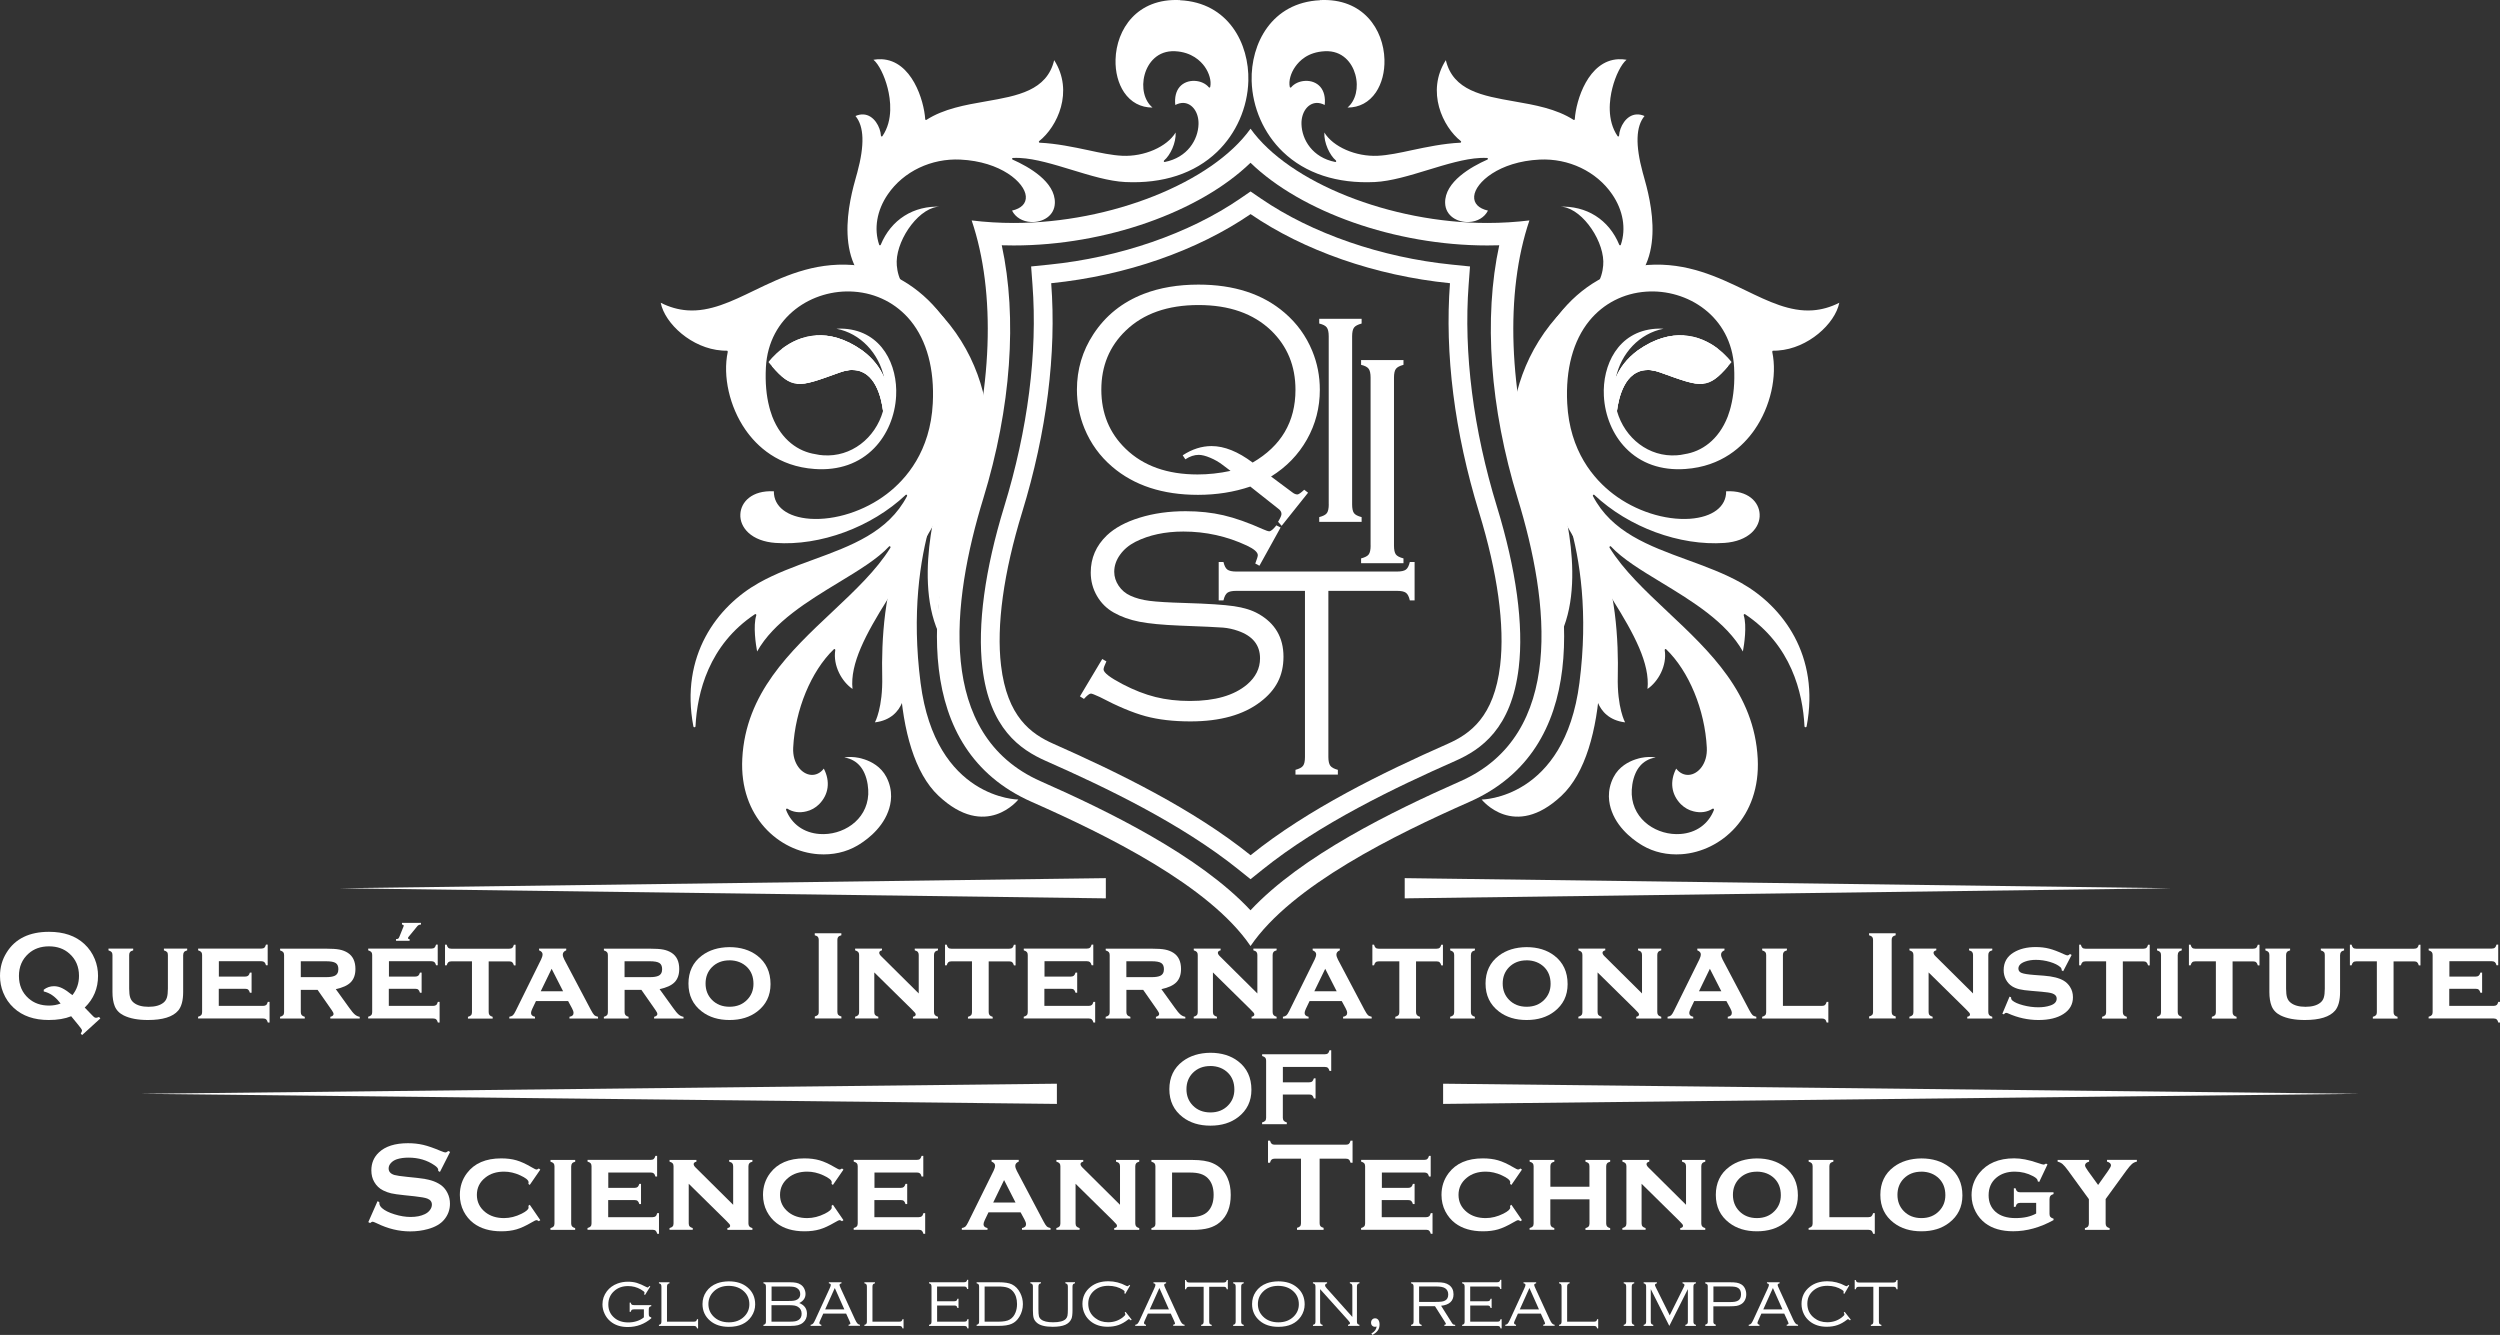
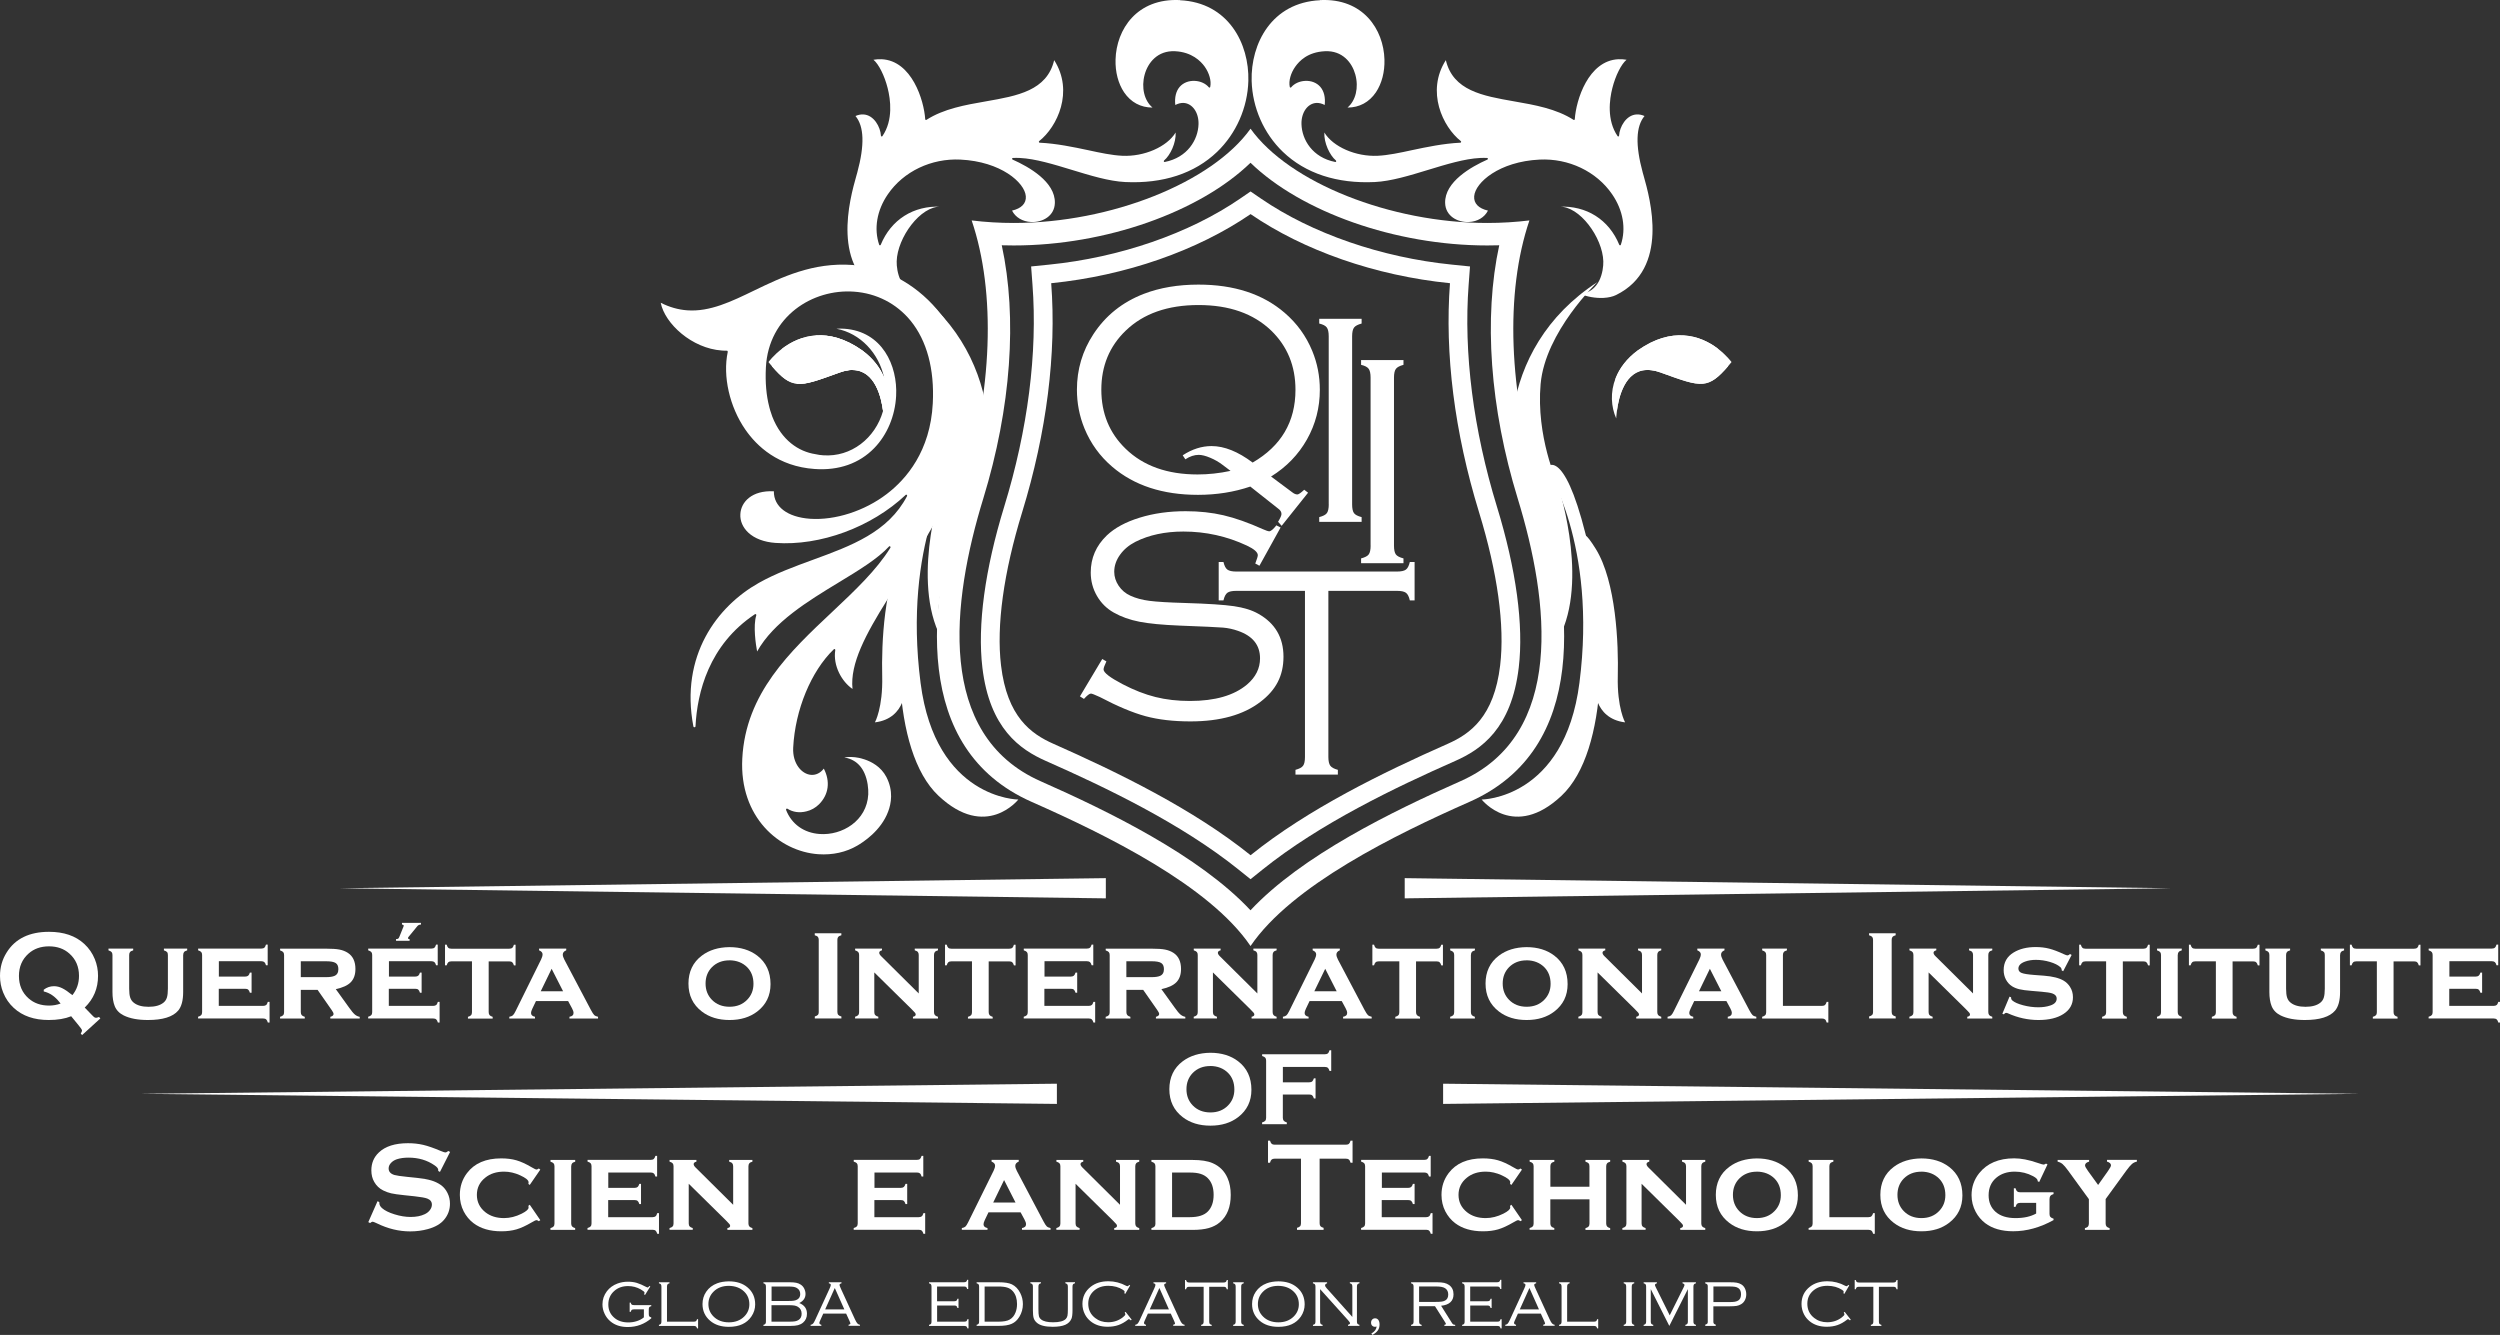
<svg xmlns="http://www.w3.org/2000/svg" id="Layer_1" data-name="Layer 1" viewBox="0 0 571.49 305.16">
  <rect x="0" y="0" width="571.49" height="305.16" fill="#333333" stroke="none" />
  <defs>
    <style>
      .cls-1 {
        fill: #fff;
      }
    </style>
  </defs>
  <g>
    <g>
      <path class="cls-1" d="M19.36,230.32l1.51,1.56c.34.36.57.58.69.66s.26.12.42.12c.13,0,.35-.06.66-.19l.3.34-4.17,3.8-.31-.34c.19-.31.29-.55.29-.7,0-.17-.27-.58-.8-1.21l-1.68-2.05c-1.41.57-3.12.86-5.14.86-3.32,0-5.98-.92-7.97-2.75-1.07-.98-1.88-2.16-2.43-3.52-.49-1.21-.73-2.48-.73-3.81,0-1.95.5-3.73,1.51-5.34,1.96-3.16,5.19-4.74,9.7-4.74,3.38,0,6.06.92,8.04,2.75,1.07.98,1.88,2.15,2.43,3.51.49,1.21.73,2.48.73,3.81,0,2.86-1.01,5.28-3.04,7.24ZM16.55,227.48c1.01-1.25,1.51-2.72,1.51-4.4,0-2.1-.73-3.8-2.2-5.1-1.23-1.1-2.78-1.65-4.66-1.65s-3.44.55-4.67,1.65c-1.47,1.31-2.2,3.02-2.2,5.12s.73,3.82,2.2,5.12c1.24,1.1,2.8,1.65,4.69,1.65.9,0,1.77-.15,2.63-.46-.1-.13-.2-.25-.27-.34-1.01-1.29-2.2-2.1-3.58-2.43v-.4c.69-.53,1.47-.8,2.34-.8.63,0,1.26.15,1.88.46.62.3,1.4.83,2.32,1.58Z" />
      <path class="cls-1" d="M41.87,218.31v8.46c0,1.93-.38,3.35-1.14,4.25-1.23,1.44-3.54,2.15-6.93,2.15-2.27,0-4.11-.35-5.51-1.04-1.01-.5-1.7-1.22-2.07-2.15-.34-.86-.51-1.93-.51-3.21v-8.46c0-.29-.07-.52-.2-.67-.13-.15-.37-.28-.71-.39v-.4h5.65v.4c-.35.1-.59.22-.72.38-.13.16-.2.38-.2.68v7.69c0,.89.08,1.58.24,2.05s.43.87.82,1.17c.78.62,1.91.93,3.38.93s2.6-.31,3.38-.93c.38-.3.65-.69.8-1.17s.23-1.16.23-2.05v-7.69c0-.29-.06-.52-.19-.67-.13-.15-.37-.28-.72-.39v-.4h5.32v.4c-.34.1-.58.22-.71.38-.13.16-.2.38-.2.68Z" />
      <path class="cls-1" d="M50.01,226.04v3.9h10.15c.29,0,.52-.07.68-.2.16-.13.28-.37.38-.72h.4v4.72h-.4c-.09-.33-.21-.57-.37-.71-.16-.14-.39-.21-.69-.21h-14.88v-.4c.33-.09.57-.21.71-.37.14-.16.21-.39.21-.68v-13.07c0-.29-.07-.52-.2-.67-.13-.15-.37-.28-.71-.39v-.4h14.44c.3,0,.54-.07.69-.2.16-.13.28-.37.38-.71h.39v4.72h-.39c-.09-.35-.22-.58-.38-.72-.16-.13-.39-.2-.69-.2h-9.7v3.51h6.02c.29,0,.52-.07.68-.2.16-.13.29-.37.39-.71h.39v4.61h-.39c-.09-.34-.22-.57-.38-.71s-.39-.2-.69-.2h-6.02Z" />
      <path class="cls-1" d="M68.76,226.27v5.1c0,.29.07.52.2.68.13.16.37.29.71.39v.4h-5.65v-.4c.33-.09.57-.21.71-.37.14-.16.21-.39.21-.68v-13.07c0-.29-.07-.52-.2-.67-.13-.15-.37-.28-.71-.39v-.4h10.47c1.36,0,2.4.07,3.11.21.71.14,1.35.39,1.91.75,1.15.75,1.73,1.98,1.73,3.68,0,1.29-.35,2.3-1.06,3.03s-1.85,1.25-3.43,1.58l3.03,4.21c.55.78.99,1.31,1.32,1.59.33.28.7.46,1.12.53v.4h-6.72v-.4c.5-.13.74-.35.74-.64,0-.21-.15-.53-.46-.95l-3.19-4.57h-3.83ZM68.76,223.37h5.77c.88,0,1.52-.1,1.94-.29.59-.26.88-.77.88-1.53,0-.68-.21-1.15-.62-1.41-.41-.27-1.15-.4-2.2-.4h-5.77v3.62Z" />
      <path class="cls-1" d="M88.88,226.04v3.9h10.15c.29,0,.52-.07.68-.2.16-.13.28-.37.38-.72h.4v4.72h-.4c-.09-.33-.21-.57-.37-.71s-.39-.21-.68-.21h-14.88v-.4c.33-.09.57-.21.71-.37.14-.16.21-.39.21-.68v-13.07c0-.29-.07-.52-.2-.67-.13-.15-.37-.28-.71-.39v-.4h14.44c.3,0,.54-.07.69-.2.16-.13.28-.37.38-.71h.38v4.72h-.38c-.1-.35-.22-.58-.38-.72-.16-.13-.39-.2-.69-.2h-9.7v3.51h6.02c.29,0,.52-.07.68-.2.16-.13.29-.37.39-.71h.38v4.61h-.38c-.1-.34-.22-.57-.38-.71-.16-.14-.39-.2-.69-.2h-6.02ZM96.23,210.96v.39c-.37,0-.65.14-.84.38l-2.03,2.48c-.06.07-.09.14-.09.23,0,.15.1.23.3.23h.06v.39h-3.1v-.39c.23,0,.39-.03.49-.1.09-.07.19-.2.27-.41l.94-2.33c.04-.09.06-.16.06-.21,0-.15-.13-.24-.4-.27v-.39h4.34Z" />
      <path class="cls-1" d="M111.71,219.75v11.62c0,.29.07.52.2.68.13.16.37.29.71.39v.4h-5.65v-.4c.33-.09.57-.21.71-.37.14-.16.21-.39.21-.68v-11.63h-4.71c-.3,0-.54.07-.69.2-.16.14-.28.37-.38.71h-.38v-4.72h.38c.09.33.21.57.36.71s.39.21.69.21h13.25c.3,0,.54-.07.69-.2.16-.13.28-.37.38-.71h.38v4.72h-.38c-.1-.34-.22-.57-.38-.71-.16-.14-.39-.2-.69-.2h-4.71Z" />
      <path class="cls-1" d="M129.87,228.84h-7.35l-.83,1.74c-.2.42-.3.75-.3.98,0,.46.3.75.91.87v.4h-5.87v-.4c.36-.06.63-.17.81-.33.18-.16.38-.48.62-.96l5.84-11.82c.22-.45.33-.84.33-1.17,0-.39-.27-.69-.8-.91v-.4h6.21v.4c-.52.21-.79.53-.79.97,0,.31.12.7.36,1.16l6.05,11.46c.33.62.59,1.03.78,1.21s.48.31.87.39v.4h-6.53v-.4c.62-.1.93-.39.93-.87,0-.29-.12-.66-.36-1.09l-.88-1.63ZM128.72,226.6l-2.62-5.14-2.49,5.14h5.11Z" />
-       <path class="cls-1" d="M142.78,226.27v5.1c0,.29.07.52.2.68.13.16.37.29.71.39v.4h-5.65v-.4c.33-.09.57-.21.71-.37.14-.16.21-.39.21-.68v-13.07c0-.29-.07-.52-.2-.67-.13-.15-.37-.28-.71-.39v-.4h10.47c1.36,0,2.4.07,3.11.21.71.14,1.35.39,1.91.75,1.15.75,1.73,1.98,1.73,3.68,0,1.29-.35,2.3-1.06,3.03-.71.73-1.85,1.25-3.43,1.58l3.03,4.21c.55.78.99,1.31,1.32,1.59.33.28.7.46,1.12.53v.4h-6.72v-.4c.5-.13.74-.35.74-.64,0-.21-.15-.53-.46-.95l-3.19-4.57h-3.83ZM142.78,223.37h5.76c.88,0,1.52-.1,1.94-.29.59-.26.88-.77.88-1.53,0-.68-.21-1.15-.62-1.41-.41-.27-1.15-.4-2.21-.4h-5.76v3.62Z" />
      <path class="cls-1" d="M166.74,216.51c2.54,0,4.66.65,6.36,1.94,2.03,1.56,3.04,3.73,3.04,6.52,0,2.62-1.01,4.7-3.04,6.26-1.68,1.29-3.79,1.94-6.33,1.94s-4.65-.65-6.33-1.94c-2.04-1.56-3.06-3.69-3.06-6.39s1.02-4.86,3.06-6.39c1.68-1.27,3.78-1.91,6.3-1.94ZM166.76,219.53c-1.65,0-2.99.53-4.03,1.58-.96.99-1.44,2.23-1.44,3.72s.48,2.72,1.44,3.71c1.04,1.07,2.39,1.6,4.04,1.6s2.99-.53,4.03-1.6c.96-.98,1.44-2.19,1.44-3.64,0-1.57-.48-2.83-1.44-3.8-1.05-1.04-2.4-1.56-4.04-1.58Z" />
      <path class="cls-1" d="M187.16,231.33v-16.5c0-.29-.07-.5-.2-.66s-.37-.28-.71-.37v-.46h6.08v.46c-.34.08-.58.21-.71.36-.13.16-.2.38-.2.66v16.5c0,.29.07.52.21.68s.37.28.71.36v.46h-6.08v-.46c.34-.1.58-.22.71-.37s.2-.38.2-.67Z" />
      <path class="cls-1" d="M199.86,222.3v9.06c0,.29.07.52.21.68.14.16.37.29.71.38v.4h-5.31v-.4c.33-.09.57-.21.71-.37.14-.16.21-.39.21-.68v-13.07c0-.29-.07-.52-.2-.67-.13-.15-.37-.28-.71-.39v-.4h6.14v.4c-.42.1-.63.29-.63.56,0,.23.15.5.46.8l8.57,8.5v-8.8c0-.29-.07-.52-.2-.68-.13-.16-.37-.28-.71-.38v-.4h5.31v.4c-.34.09-.58.22-.71.38s-.2.38-.2.68v13.06c0,.29.07.52.2.68.13.16.37.29.71.39v.4h-5.72v-.4c.42-.08.63-.26.63-.52,0-.13-.06-.27-.17-.41-.11-.14-.38-.42-.79-.83l-8.49-8.36Z" />
      <path class="cls-1" d="M226.01,219.75v11.62c0,.29.07.52.2.68.13.16.37.29.71.39v.4h-5.65v-.4c.33-.09.57-.21.71-.37.14-.16.21-.39.21-.68v-11.63h-4.71c-.3,0-.54.07-.69.2-.16.14-.28.37-.38.71h-.38v-4.72h.38c.09.33.21.57.36.71s.39.21.69.21h13.25c.3,0,.54-.07.69-.2.16-.13.28-.37.38-.71h.38v4.72h-.38c-.1-.34-.22-.57-.38-.71-.16-.14-.39-.2-.69-.2h-4.71Z" />
      <path class="cls-1" d="M238.74,226.04v3.9h10.15c.29,0,.52-.07.68-.2.16-.13.28-.37.38-.72h.4v4.72h-.4c-.09-.33-.21-.57-.37-.71s-.39-.21-.68-.21h-14.88v-.4c.33-.09.57-.21.71-.37.14-.16.21-.39.21-.68v-13.07c0-.29-.07-.52-.2-.67-.13-.15-.37-.28-.71-.39v-.4h14.44c.3,0,.54-.07.69-.2.16-.13.28-.37.38-.71h.38v4.72h-.38c-.1-.35-.22-.58-.38-.72-.16-.13-.39-.2-.69-.2h-9.7v3.51h6.02c.29,0,.52-.07.68-.2.16-.13.29-.37.39-.71h.38v4.61h-.38c-.1-.34-.22-.57-.38-.71-.16-.14-.39-.2-.69-.2h-6.02Z" />
      <path class="cls-1" d="M257.49,226.27v5.1c0,.29.07.52.2.68.13.16.37.29.71.39v.4h-5.65v-.4c.33-.09.57-.21.71-.37.14-.16.21-.39.21-.68v-13.07c0-.29-.07-.52-.2-.67-.13-.15-.37-.28-.71-.39v-.4h10.47c1.36,0,2.4.07,3.11.21.71.14,1.35.39,1.91.75,1.15.75,1.73,1.98,1.73,3.68,0,1.29-.35,2.3-1.06,3.03-.71.73-1.85,1.25-3.43,1.58l3.03,4.21c.55.78.99,1.31,1.32,1.59.33.28.7.46,1.12.53v.4h-6.72v-.4c.5-.13.74-.35.74-.64,0-.21-.15-.53-.46-.95l-3.19-4.57h-3.83ZM257.49,223.37h5.76c.88,0,1.52-.1,1.94-.29.59-.26.88-.77.88-1.53,0-.68-.21-1.15-.62-1.41-.41-.27-1.15-.4-2.21-.4h-5.76v3.62Z" />
      <path class="cls-1" d="M277.27,222.3v9.06c0,.29.07.52.21.68.14.16.37.29.71.38v.4h-5.31v-.4c.33-.09.57-.21.71-.37.14-.16.21-.39.21-.68v-13.07c0-.29-.07-.52-.2-.67-.13-.15-.37-.28-.71-.39v-.4h6.14v.4c-.42.1-.63.29-.63.56,0,.23.15.5.46.8l8.57,8.5v-8.8c0-.29-.07-.52-.2-.68-.13-.16-.37-.28-.71-.38v-.4h5.31v.4c-.34.09-.58.22-.71.38-.13.16-.2.38-.2.68v13.06c0,.29.07.52.2.68.13.16.37.29.71.39v.4h-5.72v-.4c.42-.08.63-.26.63-.52,0-.13-.06-.27-.17-.41-.11-.14-.38-.42-.79-.83l-8.49-8.36Z" />
      <path class="cls-1" d="M306.71,228.84h-7.35l-.83,1.74c-.2.42-.3.75-.3.98,0,.46.3.75.91.87v.4h-5.87v-.4c.36-.06.63-.17.81-.33.18-.16.38-.48.62-.96l5.84-11.82c.22-.45.33-.84.33-1.17,0-.39-.27-.69-.8-.91v-.4h6.21v.4c-.52.21-.78.53-.78.97,0,.31.12.7.36,1.16l6.05,11.46c.33.62.59,1.03.78,1.21s.48.31.87.39v.4h-6.53v-.4c.62-.1.93-.39.93-.87,0-.29-.12-.66-.36-1.09l-.88-1.63ZM305.56,226.6l-2.62-5.14-2.49,5.14h5.11Z" />
      <path class="cls-1" d="M323.7,219.75v11.62c0,.29.07.52.2.68.13.16.37.29.71.39v.4h-5.65v-.4c.33-.09.57-.21.71-.37.14-.16.21-.39.21-.68v-11.63h-4.71c-.3,0-.54.07-.69.2-.16.14-.28.37-.38.71h-.38v-4.72h.38c.09.33.21.57.36.71s.39.21.69.21h13.25c.3,0,.54-.07.69-.2.16-.13.28-.37.38-.71h.38v4.72h-.38c-.1-.34-.22-.57-.38-.71-.16-.14-.39-.2-.69-.2h-4.71Z" />
      <path class="cls-1" d="M336.24,218.3v13.06c0,.29.07.52.2.68.13.16.37.29.71.39v.4h-5.65v-.4c.33-.09.57-.21.71-.37.14-.16.21-.39.21-.68v-13.07c0-.29-.07-.52-.2-.67-.13-.15-.37-.28-.71-.39v-.4h5.65v.4c-.34.09-.58.22-.71.38-.13.16-.2.38-.2.68Z" />
      <path class="cls-1" d="M348.96,216.51c2.54,0,4.66.65,6.35,1.94,2.03,1.56,3.04,3.73,3.04,6.52,0,2.62-1.01,4.7-3.04,6.26-1.68,1.29-3.78,1.94-6.33,1.94s-4.65-.65-6.33-1.94c-2.04-1.56-3.06-3.69-3.06-6.39s1.02-4.86,3.06-6.39c1.68-1.27,3.78-1.91,6.3-1.94ZM348.98,219.53c-1.65,0-2.99.53-4.03,1.58-.96.99-1.44,2.23-1.44,3.72s.48,2.72,1.44,3.71c1.04,1.07,2.39,1.6,4.04,1.6s2.99-.53,4.03-1.6c.96-.98,1.44-2.19,1.44-3.64,0-1.57-.48-2.83-1.44-3.8-1.05-1.04-2.4-1.56-4.04-1.58Z" />
      <path class="cls-1" d="M365.2,222.3v9.06c0,.29.07.52.21.68.14.16.37.29.71.38v.4h-5.31v-.4c.33-.09.57-.21.71-.37.14-.16.21-.39.21-.68v-13.07c0-.29-.07-.52-.2-.67-.13-.15-.37-.28-.71-.39v-.4h6.14v.4c-.42.1-.63.29-.63.56,0,.23.15.5.46.8l8.57,8.5v-8.8c0-.29-.07-.52-.2-.68-.13-.16-.37-.28-.71-.38v-.4h5.31v.4c-.34.09-.58.22-.71.38-.13.16-.2.38-.2.68v13.06c0,.29.07.52.2.68.13.16.37.29.71.39v.4h-5.72v-.4c.42-.08.63-.26.63-.52,0-.13-.06-.27-.17-.41-.11-.14-.38-.42-.79-.83l-8.49-8.36Z" />
      <path class="cls-1" d="M394.64,228.84h-7.35l-.83,1.74c-.2.42-.3.75-.3.98,0,.46.3.75.91.87v.4h-5.87v-.4c.36-.06.63-.17.81-.33.18-.16.38-.48.62-.96l5.84-11.82c.22-.45.33-.84.33-1.17,0-.39-.27-.69-.8-.91v-.4h6.21v.4c-.52.21-.78.53-.78.97,0,.31.12.7.36,1.16l6.05,11.46c.33.62.59,1.03.78,1.21s.48.31.87.39v.4h-6.53v-.4c.62-.1.93-.39.93-.87,0-.29-.12-.66-.36-1.09l-.88-1.63ZM393.49,226.6l-2.62-5.14-2.49,5.14h5.11Z" />
      <path class="cls-1" d="M407.55,229.94h8.95c.3,0,.53-.07.68-.2.15-.13.28-.37.39-.72h.38v4.72h-.38c-.1-.34-.22-.58-.38-.71-.16-.13-.39-.2-.69-.2h-13.68v-.4c.33-.09.57-.21.71-.37.14-.16.21-.39.21-.68v-13.07c0-.29-.07-.52-.2-.67-.13-.15-.37-.28-.71-.39v-.4h5.65v.4c-.34.1-.58.22-.71.38-.13.16-.2.38-.2.68v11.63Z" />
      <path class="cls-1" d="M428.17,231.33v-16.5c0-.29-.07-.5-.2-.66-.13-.15-.37-.28-.71-.37v-.46h6.08v.46c-.34.08-.58.21-.71.36-.13.16-.2.38-.2.66v16.5c0,.29.07.52.21.68.14.16.37.28.71.36v.46h-6.08v-.46c.34-.1.58-.22.71-.37.13-.15.2-.38.2-.67Z" />
      <path class="cls-1" d="M440.87,222.3v9.06c0,.29.07.52.21.68.14.16.37.29.71.38v.4h-5.31v-.4c.33-.09.57-.21.71-.37.14-.16.21-.39.21-.68v-13.07c0-.29-.07-.52-.2-.67-.13-.15-.37-.28-.71-.39v-.4h6.14v.4c-.42.1-.63.29-.63.56,0,.23.15.5.46.8l8.57,8.5v-8.8c0-.29-.07-.52-.2-.68-.13-.16-.37-.28-.71-.38v-.4h5.31v.4c-.34.09-.58.22-.71.38-.13.16-.2.38-.2.68v13.06c0,.29.07.52.2.68.13.16.37.29.71.39v.4h-5.72v-.4c.42-.08.63-.26.63-.52,0-.13-.06-.27-.17-.41-.11-.14-.38-.42-.79-.83l-8.49-8.36Z" />
      <path class="cls-1" d="M473.57,218.29l-1.93,3.72-.34-.18c0-.31-.1-.56-.3-.74-.54-.49-1.34-.88-2.4-1.2-1.06-.31-2.13-.47-3.21-.47-.92,0-1.74.13-2.45.39-1.03.37-1.54.91-1.54,1.61,0,.47.25.8.74.99.49.2,1.45.35,2.87.46l2.25.17c1.97.15,3.47.53,4.5,1.14.57.34,1.04.8,1.41,1.37.47.71.7,1.52.7,2.41,0,1.63-.73,2.91-2.2,3.85-1.4.9-3.29,1.36-5.68,1.36s-4.73-.51-6.98-1.53c-.15-.07-.28-.1-.39-.1-.19,0-.37.11-.53.34l-.36-.14,1.64-3.91.36.14v.11c0,.25.09.46.29.63.48.42,1.3.78,2.47,1.09s2.33.46,3.47.46c1.01,0,1.91-.13,2.71-.4.99-.32,1.48-.85,1.48-1.57,0-.58-.34-.98-1.03-1.21-.46-.15-1.28-.28-2.47-.38l-2.24-.19c-1.21-.09-2.13-.22-2.77-.37s-1.19-.38-1.67-.67c-.61-.38-1.08-.9-1.43-1.56-.34-.66-.51-1.37-.51-2.15,0-1.75.75-3.09,2.25-4.01,1.37-.84,3.06-1.26,5.08-1.26,1.09,0,2.11.12,3.06.36s2.08.67,3.39,1.28c.39.18.66.27.81.27s.35-.1.58-.31l.34.19Z" />
      <path class="cls-1" d="M485.27,219.75v11.62c0,.29.07.52.2.68.13.16.37.29.71.39v.4h-5.65v-.4c.33-.09.57-.21.71-.37.14-.16.21-.39.21-.68v-11.63h-4.71c-.3,0-.54.07-.69.2-.16.14-.28.37-.38.71h-.38v-4.72h.38c.09.33.21.57.36.71s.39.21.69.21h13.25c.3,0,.54-.07.69-.2.16-.13.28-.37.38-.71h.38v4.72h-.38c-.1-.34-.22-.57-.38-.71-.16-.14-.39-.2-.69-.2h-4.71Z" />
      <path class="cls-1" d="M497.82,218.3v13.06c0,.29.07.52.2.68.13.16.37.29.71.39v.4h-5.65v-.4c.33-.09.57-.21.71-.37.14-.16.21-.39.21-.68v-13.07c0-.29-.07-.52-.2-.67-.13-.15-.37-.28-.71-.39v-.4h5.65v.4c-.34.09-.58.22-.71.38-.13.16-.2.38-.2.68Z" />
      <path class="cls-1" d="M510.36,219.75v11.62c0,.29.07.52.2.68.13.16.37.29.71.39v.4h-5.65v-.4c.33-.09.57-.21.71-.37.14-.16.21-.39.21-.68v-11.63h-4.71c-.3,0-.54.07-.69.2-.16.14-.28.37-.38.71h-.38v-4.72h.38c.09.33.21.57.36.71s.39.21.69.21h13.25c.3,0,.54-.07.69-.2.16-.13.28-.37.38-.71h.38v4.72h-.38c-.1-.34-.22-.57-.38-.71-.16-.14-.39-.2-.69-.2h-4.71Z" />
      <path class="cls-1" d="M534.93,218.31v8.46c0,1.93-.38,3.35-1.14,4.25-1.23,1.44-3.54,2.15-6.93,2.15-2.27,0-4.11-.35-5.51-1.04-1.01-.5-1.7-1.22-2.07-2.15-.34-.86-.51-1.93-.51-3.21v-8.46c0-.29-.07-.52-.2-.67s-.37-.28-.71-.39v-.4h5.65v.4c-.35.1-.59.22-.72.38-.13.16-.2.38-.2.68v7.69c0,.89.08,1.58.24,2.05.16.48.43.87.82,1.17.78.62,1.91.93,3.38.93s2.6-.31,3.38-.93c.38-.3.65-.69.8-1.17s.23-1.16.23-2.05v-7.69c0-.29-.06-.52-.19-.67-.13-.15-.37-.28-.72-.39v-.4h5.32v.4c-.34.1-.58.22-.71.38-.13.16-.2.38-.2.68Z" />
      <path class="cls-1" d="M547.16,219.75v11.62c0,.29.07.52.2.68.13.16.37.29.71.39v.4h-5.65v-.4c.33-.09.57-.21.71-.37.14-.16.21-.39.21-.68v-11.63h-4.71c-.3,0-.54.07-.69.2-.16.14-.28.37-.38.71h-.38v-4.72h.38c.09.33.21.57.36.71s.39.21.69.21h13.25c.3,0,.54-.07.69-.2.16-.13.28-.37.38-.71h.38v4.72h-.38c-.1-.34-.22-.57-.38-.71-.16-.14-.39-.2-.69-.2h-4.71Z" />
      <path class="cls-1" d="M559.89,226.04v3.9h10.15c.29,0,.52-.07.68-.2.16-.13.28-.37.38-.72h.4v4.72h-.4c-.08-.33-.21-.57-.37-.71-.16-.14-.39-.21-.68-.21h-14.88v-.4c.33-.09.57-.21.71-.37.14-.16.21-.39.21-.68v-13.07c0-.29-.07-.52-.2-.67-.13-.15-.37-.28-.71-.39v-.4h14.44c.3,0,.54-.07.69-.2.16-.13.28-.37.38-.71h.39v4.72h-.39c-.09-.35-.22-.58-.38-.72-.16-.13-.39-.2-.69-.2h-9.7v3.51h6.02c.29,0,.52-.07.68-.2.16-.13.29-.37.39-.71h.39v4.61h-.39c-.09-.34-.22-.57-.38-.71s-.39-.2-.69-.2h-6.02Z" />
      <path class="cls-1" d="M276.68,240.66c2.54,0,4.66.65,6.35,1.94,2.03,1.56,3.04,3.73,3.04,6.52,0,2.62-1.01,4.7-3.04,6.26-1.68,1.29-3.78,1.94-6.33,1.94s-4.65-.65-6.33-1.94c-2.04-1.56-3.06-3.69-3.06-6.39s1.02-4.86,3.06-6.39c1.69-1.26,3.78-1.91,6.3-1.94ZM276.69,243.69c-1.65,0-2.99.53-4.03,1.58-.96.99-1.44,2.23-1.44,3.72s.48,2.72,1.44,3.71c1.04,1.07,2.39,1.6,4.04,1.6s2.99-.53,4.03-1.6c.96-.98,1.44-2.19,1.44-3.64,0-1.57-.48-2.83-1.44-3.8-1.05-1.04-2.4-1.56-4.04-1.58Z" />
      <path class="cls-1" d="M293.25,250.19v5.32c0,.29.07.52.2.68.13.16.37.29.71.39v.4h-5.65v-.4c.33-.09.57-.21.71-.37.14-.16.21-.39.21-.69v-13.07c0-.29-.07-.52-.2-.67-.13-.15-.37-.28-.71-.38v-.4h14.33c.3,0,.54-.07.69-.2.16-.13.28-.37.38-.71h.39v4.72h-.39c-.09-.34-.22-.57-.38-.71-.16-.14-.39-.2-.69-.2h-9.59v3.51h6.02c.3,0,.53-.07.68-.2.15-.13.28-.37.39-.71h.38v4.61h-.38c-.1-.34-.22-.57-.38-.71-.16-.14-.39-.2-.69-.2h-6.02Z" />
      <path class="cls-1" d="M102.9,263.31l-2.33,4.59-.4-.23c0-.09.01-.17.01-.23,0-.32-.28-.67-.83-1.04-1.69-1.18-3.68-1.77-5.96-1.77-1.01,0-1.9.12-2.67.37-.56.19-1.02.48-1.36.86-.35.38-.52.79-.52,1.24,0,.73.44,1.23,1.33,1.5.46.13,1.44.28,2.94.43l2.24.23c1.33.14,2.41.34,3.23.58.82.25,1.55.59,2.19,1.04.65.47,1.16,1.08,1.53,1.84.38.76.56,1.57.56,2.44,0,1.37-.44,2.59-1.33,3.65-.8.97-2.04,1.69-3.72,2.15-1.26.35-2.6.53-4.04.53-2.58,0-5.12-.62-7.63-1.85-.53-.25-.85-.37-.96-.37-.12,0-.32.1-.58.31l-.41-.21,2.11-4.78.41.2v.19c0,.43.21.82.61,1.18.62.55,1.57,1.03,2.87,1.43,1.29.4,2.52.6,3.68.6,1.27,0,2.34-.21,3.24-.64.5-.24.89-.55,1.18-.95.29-.39.44-.8.44-1.23,0-.65-.35-1.11-1.04-1.38-.48-.19-1.46-.37-2.94-.53l-2.2-.23c-1.47-.15-2.52-.3-3.12-.44-.61-.14-1.22-.36-1.83-.66-.87-.43-1.55-1.07-2.04-1.93-.45-.77-.67-1.66-.67-2.66,0-1.65.57-3.01,1.7-4.08,1.48-1.42,3.71-2.13,6.68-2.13,1.25,0,2.41.13,3.48.38s2.42.72,4.02,1.4c.55.22.89.33,1.01.33.2,0,.43-.11.7-.33l.4.21Z" />
      <path class="cls-1" d="M121.1,275.4l2.41,3.52-.33.24c-.23-.16-.41-.24-.54-.24-.16,0-.54.18-1.13.53-1.3.76-2.45,1.29-3.45,1.58-1,.29-2.15.44-3.45.44-2.61,0-4.73-.62-6.38-1.87-.93-.71-1.67-1.61-2.23-2.68-.59-1.16-.88-2.42-.88-3.78,0-1.87.54-3.53,1.63-4.97,1.7-2.25,4.31-3.37,7.83-3.37,1.3,0,2.46.15,3.47.44,1.01.29,2.17.82,3.46,1.58.59.35.97.53,1.13.53.13,0,.31-.08.54-.24l.33.26-2.41,3.5-.31-.23c0-.11.02-.18.03-.21,0-.08.01-.15.01-.18,0-.46-.64-.99-1.93-1.58-1.22-.56-2.45-.84-3.68-.84-1.73,0-3.16.46-4.28,1.37-1.29,1.02-1.93,2.34-1.93,3.94s.64,2.93,1.93,3.96c1.13.9,2.56,1.35,4.28,1.35,1.35,0,2.7-.34,4.04-1.01,1.05-.53,1.57-1,1.57-1.4,0-.02-.01-.15-.04-.4l.31-.24Z" />
      <path class="cls-1" d="M130.57,266.61v13.06c0,.29.07.52.2.68.13.16.37.29.71.39v.4h-5.65v-.4c.33-.09.57-.21.71-.37.14-.16.21-.39.21-.69v-13.07c0-.29-.07-.52-.2-.67-.13-.15-.37-.28-.71-.38v-.4h5.65v.4c-.34.09-.58.22-.71.38-.13.16-.2.38-.2.68Z" />
      <path class="cls-1" d="M139.03,274.34v3.9h10.15c.29,0,.52-.07.68-.2.16-.13.28-.37.38-.72h.4v4.72h-.4c-.09-.33-.21-.57-.37-.71-.16-.14-.39-.21-.69-.21h-14.88v-.4c.33-.09.57-.21.71-.37.14-.16.21-.39.21-.69v-13.07c0-.29-.07-.52-.2-.67-.13-.15-.37-.28-.71-.38v-.4h14.44c.3,0,.54-.07.69-.2s.28-.37.38-.71h.39v4.72h-.39c-.09-.35-.22-.59-.38-.72s-.39-.2-.69-.2h-9.7v3.51h6.02c.29,0,.52-.07.68-.2.16-.13.29-.37.39-.71h.39v4.61h-.39c-.09-.34-.22-.57-.38-.71s-.39-.2-.69-.2h-6.02Z" />
      <path class="cls-1" d="M157.44,270.61v9.06c0,.29.07.52.21.68.14.16.37.29.71.38v.4h-5.31v-.4c.33-.09.57-.21.71-.37.14-.16.21-.39.21-.69v-13.07c0-.29-.07-.52-.2-.67-.13-.15-.37-.28-.71-.38v-.4h6.14v.4c-.42.1-.63.29-.63.56,0,.23.15.5.46.8l8.57,8.5v-8.8c0-.29-.07-.52-.2-.68s-.37-.28-.71-.38v-.4h5.31v.4c-.34.09-.58.22-.71.38-.13.16-.2.38-.2.68v13.06c0,.29.07.52.2.68.13.16.37.29.71.39v.4h-5.72v-.4c.42-.08.63-.26.63-.52,0-.13-.06-.27-.17-.41s-.38-.42-.79-.83l-8.49-8.36Z" />
-       <path class="cls-1" d="M190.4,275.4l2.41,3.52-.33.24c-.23-.16-.41-.24-.54-.24-.16,0-.54.18-1.13.53-1.3.76-2.45,1.29-3.45,1.58-1,.29-2.15.44-3.45.44-2.61,0-4.73-.62-6.38-1.87-.93-.71-1.67-1.61-2.23-2.68-.59-1.16-.88-2.42-.88-3.78,0-1.87.54-3.53,1.63-4.97,1.7-2.25,4.31-3.37,7.83-3.37,1.3,0,2.46.15,3.47.44s2.17.82,3.46,1.58c.59.35.97.53,1.13.53.13,0,.31-.08.54-.24l.33.26-2.41,3.5-.31-.23c0-.11.02-.18.03-.21,0-.08.01-.15.01-.18,0-.46-.64-.99-1.93-1.58-1.22-.56-2.44-.84-3.68-.84-1.73,0-3.16.46-4.28,1.37-1.28,1.02-1.93,2.34-1.93,3.94s.64,2.93,1.93,3.96c1.13.9,2.56,1.35,4.28,1.35,1.35,0,2.7-.34,4.04-1.01,1.05-.53,1.57-1,1.57-1.4,0-.02-.01-.15-.04-.4l.31-.24Z" />
      <path class="cls-1" d="M199.88,274.34v3.9h10.15c.29,0,.52-.07.68-.2.16-.13.28-.37.38-.72h.4v4.72h-.4c-.09-.33-.21-.57-.37-.71-.16-.14-.39-.21-.69-.21h-14.88v-.4c.33-.09.57-.21.71-.37.14-.16.21-.39.21-.69v-13.07c0-.29-.07-.52-.2-.67-.13-.15-.37-.28-.71-.38v-.4h14.44c.3,0,.54-.07.69-.2s.28-.37.38-.71h.39v4.72h-.39c-.09-.35-.22-.59-.38-.72s-.39-.2-.69-.2h-9.7v3.51h6.02c.29,0,.52-.07.68-.2.16-.13.29-.37.39-.71h.39v4.61h-.39c-.09-.34-.22-.57-.38-.71s-.39-.2-.69-.2h-6.02Z" />
      <path class="cls-1" d="M233.31,277.14h-7.35l-.83,1.74c-.2.42-.3.75-.3.98,0,.46.3.75.91.87v.4h-5.87v-.4c.36-.06.63-.17.81-.33.18-.16.38-.48.62-.96l5.84-11.82c.22-.45.33-.84.33-1.17,0-.39-.27-.69-.8-.91v-.4h6.21v.4c-.52.21-.79.53-.79.97,0,.31.12.7.36,1.16l6.05,11.46c.33.62.59,1.03.78,1.21.19.18.48.31.87.39v.4h-6.53v-.4c.62-.1.93-.39.93-.87,0-.29-.12-.66-.36-1.09l-.88-1.63ZM232.15,274.9l-2.62-5.14-2.49,5.14h5.11Z" />
      <path class="cls-1" d="M245.87,270.61v9.06c0,.29.07.52.21.68.14.16.37.29.71.38v.4h-5.31v-.4c.33-.09.57-.21.71-.37.14-.16.21-.39.21-.69v-13.07c0-.29-.07-.52-.2-.67-.13-.15-.37-.28-.71-.38v-.4h6.14v.4c-.42.1-.63.29-.63.56,0,.23.15.5.46.8l8.57,8.5v-8.8c0-.29-.07-.52-.2-.68-.13-.16-.37-.28-.71-.38v-.4h5.31v.4c-.34.09-.58.22-.71.38-.13.16-.2.38-.2.68v13.06c0,.29.07.52.2.68.13.16.37.29.71.39v.4h-5.72v-.4c.42-.08.63-.26.63-.52,0-.13-.06-.27-.17-.41s-.38-.42-.79-.83l-8.49-8.36Z" />
      <path class="cls-1" d="M264.12,279.68v-13.07c0-.29-.07-.52-.2-.67-.13-.15-.37-.28-.71-.38v-.4h9.38c1.95,0,3.49.24,4.61.73,1.58.68,2.72,1.82,3.41,3.4.49,1.1.73,2.39.73,3.87,0,2.73-.81,4.8-2.44,6.21-.73.63-1.6,1.08-2.59,1.36-.99.28-2.23.42-3.72.42h-9.38v-.4c.33-.09.57-.21.71-.37.14-.16.21-.39.21-.69ZM267.94,278.24h4.08c1.87,0,3.23-.43,4.08-1.29.88-.89,1.33-2.16,1.33-3.81s-.44-2.92-1.33-3.81c-.44-.45-.98-.77-1.63-.98-.65-.21-1.47-.31-2.46-.31h-4.08v10.19Z" />
      <path class="cls-1" d="M301.66,264.87v14.77c0,.29.07.52.2.67.13.15.37.28.71.37v.46h-6.08v-.46c.34-.09.58-.22.71-.37.13-.15.2-.38.2-.67v-14.77h-6.05c-.29,0-.5.07-.66.2-.15.13-.28.37-.37.72h-.46v-5.04h.46c.1.35.23.59.38.72.15.13.36.2.65.2h16.34c.29,0,.52-.07.67-.2.15-.13.28-.37.37-.72h.46v5.04h-.46c-.09-.35-.22-.59-.37-.72-.15-.13-.38-.2-.67-.2h-6.04Z" />
      <path class="cls-1" d="M315.86,274.34v3.9h10.15c.29,0,.52-.07.68-.2s.28-.37.38-.72h.4v4.72h-.4c-.08-.33-.21-.57-.37-.71-.16-.14-.39-.21-.68-.21h-14.88v-.4c.33-.09.57-.21.71-.37.14-.16.21-.39.21-.69v-13.07c0-.29-.07-.52-.2-.67-.13-.15-.37-.28-.71-.38v-.4h14.44c.3,0,.54-.07.69-.2s.28-.37.38-.71h.39v4.72h-.39c-.09-.35-.22-.59-.38-.72s-.39-.2-.69-.2h-9.7v3.51h6.02c.29,0,.52-.07.68-.2.16-.13.29-.37.39-.71h.39v4.61h-.39c-.09-.34-.22-.57-.38-.71s-.39-.2-.69-.2h-6.02Z" />
      <path class="cls-1" d="M345.5,275.4l2.41,3.52-.33.24c-.23-.16-.41-.24-.54-.24-.16,0-.54.18-1.13.53-1.3.76-2.46,1.29-3.45,1.58-1,.29-2.15.44-3.45.44-2.61,0-4.73-.62-6.38-1.87-.93-.71-1.67-1.61-2.23-2.68-.59-1.16-.88-2.42-.88-3.78,0-1.87.54-3.53,1.63-4.97,1.7-2.25,4.31-3.37,7.83-3.37,1.3,0,2.46.15,3.47.44,1.01.29,2.17.82,3.46,1.58.59.35.96.53,1.13.53.13,0,.31-.08.54-.24l.33.26-2.41,3.5-.31-.23c0-.11.02-.18.03-.21,0-.08.01-.15.01-.18,0-.46-.64-.99-1.93-1.58-1.22-.56-2.45-.84-3.68-.84-1.73,0-3.16.46-4.28,1.37-1.28,1.02-1.93,2.34-1.93,3.94s.64,2.93,1.93,3.96c1.13.9,2.56,1.35,4.28,1.35,1.35,0,2.7-.34,4.04-1.01,1.05-.53,1.57-1,1.57-1.4,0-.02-.01-.15-.04-.4l.31-.24Z" />
      <path class="cls-1" d="M363.33,274.17h-8.93v5.49c0,.29.07.52.2.68.13.16.37.29.71.39v.4h-5.65v-.4c.33-.09.57-.21.71-.37.14-.16.21-.39.21-.69v-13.07c0-.29-.07-.52-.2-.67-.13-.15-.37-.28-.71-.38v-.4h5.65v.4c-.34.09-.58.22-.71.38-.13.16-.2.38-.2.68v4.67h8.93v-4.67c0-.29-.06-.52-.19-.67-.13-.15-.37-.28-.72-.38v-.4h5.65v.4c-.34.09-.58.22-.71.38-.13.16-.2.38-.2.68v13.06c0,.29.07.52.2.68.13.16.37.29.71.39v.4h-5.65v-.4c.33-.09.57-.21.71-.37s.21-.39.21-.69v-5.51Z" />
      <path class="cls-1" d="M375.26,270.61v9.06c0,.29.07.52.21.68.14.16.37.29.71.38v.4h-5.31v-.4c.33-.09.57-.21.71-.37.14-.16.21-.39.21-.69v-13.07c0-.29-.07-.52-.2-.67-.13-.15-.37-.28-.71-.38v-.4h6.14v.4c-.42.1-.63.29-.63.56,0,.23.15.5.46.8l8.57,8.5v-8.8c0-.29-.07-.52-.2-.68-.13-.16-.37-.28-.71-.38v-.4h5.31v.4c-.34.09-.58.22-.71.38-.13.16-.2.38-.2.68v13.06c0,.29.07.52.2.68.13.16.37.29.71.39v.4h-5.72v-.4c.42-.08.63-.26.63-.52,0-.13-.06-.27-.17-.41s-.38-.42-.79-.83l-8.49-8.36Z" />
      <path class="cls-1" d="M401.6,264.81c2.54,0,4.66.65,6.35,1.94,2.03,1.56,3.04,3.73,3.04,6.52,0,2.62-1.01,4.7-3.04,6.26-1.68,1.29-3.78,1.94-6.33,1.94s-4.65-.65-6.33-1.94c-2.04-1.56-3.06-3.69-3.06-6.39s1.02-4.86,3.06-6.39c1.68-1.26,3.78-1.91,6.3-1.94ZM401.61,267.84c-1.65,0-2.99.53-4.03,1.58-.96.99-1.44,2.23-1.44,3.72s.48,2.72,1.44,3.71c1.04,1.07,2.39,1.6,4.04,1.6s2.99-.53,4.03-1.6c.96-.98,1.44-2.19,1.44-3.64,0-1.57-.48-2.83-1.44-3.8-1.05-1.04-2.4-1.56-4.04-1.58Z" />
      <path class="cls-1" d="M418.17,278.24h8.95c.3,0,.53-.07.68-.2s.28-.37.39-.72h.38v4.72h-.38c-.1-.34-.22-.58-.38-.71-.16-.13-.39-.2-.69-.2h-13.68v-.4c.33-.09.57-.21.71-.37.14-.16.21-.39.21-.69v-13.07c0-.29-.07-.52-.2-.67-.13-.15-.37-.28-.71-.38v-.4h5.65v.4c-.34.09-.58.22-.71.38-.13.16-.2.38-.2.68v11.63Z" />
      <path class="cls-1" d="M439.21,264.81c2.54,0,4.66.65,6.35,1.94,2.03,1.56,3.04,3.73,3.04,6.52,0,2.62-1.01,4.7-3.04,6.26-1.68,1.29-3.78,1.94-6.33,1.94s-4.65-.65-6.33-1.94c-2.04-1.56-3.06-3.69-3.06-6.39s1.02-4.86,3.06-6.39c1.68-1.26,3.78-1.91,6.3-1.94ZM439.22,267.84c-1.65,0-2.99.53-4.03,1.58-.96.99-1.44,2.23-1.44,3.72s.48,2.72,1.44,3.71c1.04,1.07,2.39,1.6,4.04,1.6s2.99-.53,4.03-1.6c.96-.98,1.44-2.19,1.44-3.64,0-1.57-.48-2.83-1.44-3.8-1.05-1.04-2.4-1.56-4.04-1.58Z" />
      <path class="cls-1" d="M465.46,274.97h-3.64c-.3,0-.54.07-.69.2-.16.13-.28.37-.38.71h-.39v-4.24h.39c.09.34.22.58.38.71.16.14.39.2.69.2h7.61v.41c-.33.09-.57.23-.71.41-.14.18-.21.44-.21.77v3.37c0,.29.07.52.21.68.14.16.37.29.71.39v.33c-3.08,1.7-6.16,2.55-9.22,2.55-2.64,0-4.79-.62-6.42-1.87-.88-.68-1.6-1.53-2.14-2.54-.64-1.2-.96-2.48-.96-3.84,0-1.88.58-3.56,1.74-5.02,1.81-2.26,4.48-3.4,8.02-3.4,1.55,0,3.32.34,5.31,1.03.79.27,1.25.4,1.38.4.16,0,.35-.08.57-.23l.34.19-1.9,4.02-.34-.17v-.08c0-.35-.35-.71-1.05-1.08-1.3-.69-2.7-1.04-4.19-1.04-1.72,0-3.13.47-4.24,1.41-1.16.99-1.74,2.32-1.74,4,0,1.57.53,2.83,1.58,3.77,1.08.96,2.61,1.44,4.57,1.44s3.44-.35,4.72-1.04v-2.44Z" />
      <path class="cls-1" d="M481.34,274.12v5.56c0,.29.07.52.2.68.13.16.37.29.71.39v.39h-5.65v-.39c.34-.09.58-.22.71-.38.13-.16.2-.39.2-.69v-5.56l-4.74-6.52c-.53-.73-.96-1.23-1.28-1.5-.32-.27-.7-.45-1.13-.55v-.4h7.2v.4c-.62.16-.93.45-.93.87,0,.21.22.63.67,1.25l2.32,3.21,2.27-3.21c.45-.64.67-1.06.67-1.27,0-.4-.3-.68-.91-.86v-.4s6.83,0,6.83,0v.4c-.44.09-.82.28-1.13.55-.32.27-.74.77-1.28,1.5l-4.74,6.52Z" />
    </g>
    <g>
      <path class="cls-1" d="M148.67,294.06l-1.22,1.96-.2-.12c.06-.21.09-.35.09-.42,0-.15-.28-.39-.85-.72-.91-.52-1.88-.77-2.91-.77-1.26,0-2.3.36-3.13,1.09-.93.8-1.39,1.84-1.39,3.11,0,1.21.42,2.19,1.27,2.96.84.77,1.94,1.15,3.31,1.15.69,0,1.34-.1,1.97-.31s1.15-.49,1.58-.85v-1.83h-2.24c-.25,0-.43.04-.53.12-.1.08-.18.23-.24.45h-.24v-2.11h.24c.05.23.13.38.24.46s.28.11.53.11h3.93v.24c-.23.05-.38.13-.46.24-.08.1-.11.28-.11.53v1.03c0,.25.04.43.11.53.08.1.23.18.46.24v.21c-1.54,1.32-3.34,1.99-5.38,1.99-1.61,0-2.94-.43-3.97-1.3-.55-.47-.99-1.03-1.3-1.69-.34-.7-.51-1.43-.51-2.18,0-1.12.34-2.12,1.02-3.02.61-.79,1.41-1.38,2.41-1.75.75-.28,1.55-.42,2.4-.42.74,0,1.41.09,2.02.27.61.18,1.34.5,2.19.95.14.07.23.11.29.11.07,0,.21-.12.42-.36l.21.14Z" />
      <path class="cls-1" d="M152.48,302.13h6.08c.25,0,.43-.04.53-.11.1-.08.19-.23.25-.46h.24v2.11h-.24c-.06-.23-.14-.38-.25-.45-.1-.08-.28-.12-.53-.12h-7.93v-.24c.23-.06.38-.14.45-.25.08-.1.12-.28.12-.52v-7.96c0-.25-.04-.42-.12-.53s-.23-.18-.45-.24v-.24h2.41v.24c-.23.06-.38.14-.45.24s-.12.28-.12.53v8Z" />
      <path class="cls-1" d="M166.6,292.91c1.77,0,3.21.46,4.29,1.39,1.16.98,1.74,2.27,1.74,3.88,0,1-.29,1.92-.86,2.76-1.07,1.58-2.79,2.37-5.16,2.37-1.76,0-3.19-.46-4.28-1.39-1.16-.99-1.74-2.26-1.74-3.81,0-1.05.28-2,.85-2.83.6-.88,1.44-1.53,2.52-1.93.74-.28,1.62-.42,2.63-.44ZM166.6,293.94c-1.45,0-2.62.45-3.5,1.34-.77.77-1.16,1.72-1.16,2.83s.39,2.06,1.16,2.83c.88.89,2.06,1.34,3.52,1.34s2.63-.45,3.52-1.34c.77-.77,1.16-1.7,1.16-2.78,0-1.17-.39-2.13-1.16-2.88-.89-.88-2.07-1.32-3.54-1.34Z" />
      <path class="cls-1" d="M182.72,297.87c1.17.48,1.75,1.29,1.75,2.45,0,.84-.3,1.52-.89,2.02-.33.28-.72.47-1.15.59-.43.11-1.01.17-1.74.17h-6.17v-.24c.23-.06.38-.14.45-.25.08-.1.12-.28.12-.52v-7.96c0-.25-.04-.42-.12-.53s-.23-.18-.45-.24v-.24h5.99c.62,0,1.13.04,1.51.12s.72.21,1.01.41c.34.22.62.52.81.91s.3.8.3,1.23c0,.92-.48,1.61-1.43,2.08ZM176.37,297.4h3.79c.6,0,1.04-.02,1.32-.07.28-.04.54-.13.76-.26.46-.26.69-.67.69-1.24,0-.64-.26-1.1-.79-1.41-.23-.13-.49-.22-.78-.26s-.72-.07-1.3-.07h-3.68v3.3ZM176.37,302.13h3.97c.63,0,1.09-.03,1.39-.08.3-.05.56-.15.8-.3.48-.3.72-.78.72-1.42,0-.72-.28-1.25-.84-1.59-.24-.15-.51-.25-.81-.3s-.76-.08-1.38-.08h-3.86v3.76Z" />
      <path class="cls-1" d="M193.42,300.29h-5.23l-.75,1.67c-.1.21-.14.36-.14.46,0,.2.15.34.46.43v.24h-2.46v-.24c.24-.04.42-.14.56-.28s.29-.42.48-.83l3.3-7.18c.18-.4.28-.67.28-.82,0-.21-.15-.33-.45-.38v-.24h2.89v.24c-.3.07-.45.19-.45.38,0,.11.12.43.36.95l3.17,6.9c.21.46.4.77.55.94.15.17.35.28.59.31v.24h-2.6v-.24c.28-.06.42-.16.42-.3,0-.07-.07-.27-.21-.59l-.77-1.67ZM193.01,299.32l-2.18-4.89-2.2,4.89h4.38Z" />
-       <path class="cls-1" d="M199.45,302.13h6.08c.25,0,.43-.04.53-.11.1-.08.19-.23.25-.46h.24v2.11h-.24c-.06-.23-.14-.38-.25-.45-.1-.08-.28-.12-.53-.12h-7.93v-.24c.23-.06.38-.14.45-.25.08-.1.12-.28.12-.52v-7.96c0-.25-.04-.42-.12-.53s-.23-.18-.45-.24v-.24h2.41v.24c-.23.06-.38.14-.45.24s-.12.28-.12.53v8Z" />
      <path class="cls-1" d="M214.22,298.43v3.7h6.16c.25,0,.43-.04.53-.11.1-.08.18-.23.24-.46h.25v2.11h-.25c-.05-.23-.13-.38-.23-.45s-.28-.12-.53-.12h-8.02v-.24c.23-.06.38-.14.46-.25.07-.1.11-.28.11-.52v-7.96c0-.25-.04-.42-.12-.53s-.23-.18-.45-.24v-.24h7.95c.25,0,.42-.04.53-.12s.18-.23.24-.45h.24v2.11h-.24c-.06-.23-.14-.38-.24-.46-.1-.08-.28-.11-.53-.11h-6.11v3.37h3.89c.25,0,.42-.04.53-.12.1-.08.18-.23.24-.45h.24v2.11h-.24c-.06-.23-.14-.38-.25-.46-.1-.08-.28-.11-.52-.11h-3.89Z" />
      <path class="cls-1" d="M223.82,302.09v-7.96c0-.24-.04-.42-.11-.52-.07-.1-.23-.19-.46-.25v-.24h5.04c1.35,0,2.35.16,3.01.47.82.4,1.46,1.06,1.92,1.98.4.79.61,1.64.61,2.54,0,1.05-.27,2.02-.8,2.89-.46.77-1.05,1.31-1.76,1.62-.71.32-1.7.47-2.98.47h-5.04v-.24c.23-.06.38-.14.46-.25.07-.1.11-.28.11-.52ZM225.09,302.13h3.13c1.18,0,2.05-.16,2.59-.48.61-.35,1.06-.9,1.35-1.66.22-.57.33-1.2.33-1.88,0-1.22-.31-2.19-.94-2.92-.34-.4-.77-.68-1.28-.85s-1.2-.25-2.06-.25h-3.13v8.03Z" />
      <path class="cls-1" d="M237.38,294.13v5.12c0,.79.04,1.33.12,1.63.08.3.25.55.51.75.53.43,1.45.64,2.74.64,1.43,0,2.4-.26,2.9-.78.18-.2.31-.44.37-.73.06-.29.09-.79.09-1.52v-5.12c0-.24-.04-.42-.12-.52-.08-.1-.23-.19-.45-.25v-.24h2.2v.24c-.23.06-.38.14-.45.24-.08.1-.12.28-.12.53v5.38c0,.92-.08,1.56-.23,1.93-.26.64-.74,1.11-1.43,1.42-.7.3-1.65.45-2.87.45-1.75,0-2.97-.32-3.67-.97-.34-.31-.57-.66-.68-1.04-.12-.39-.17-.98-.17-1.79v-5.38c0-.25-.04-.42-.12-.53s-.23-.18-.46-.24v-.24h2.41v.24c-.23.06-.38.14-.45.25-.08.1-.12.28-.12.52Z" />
      <path class="cls-1" d="M258.34,293.86l-1.11,1.91-.21-.13c.04-.15.06-.27.06-.36,0-.12-.12-.26-.36-.42-.96-.62-2.08-.93-3.37-.93s-2.31.35-3.16,1.04c-.95.78-1.42,1.8-1.42,3.05,0,1.37.53,2.46,1.58,3.27.83.65,1.81.97,2.96.97,1.29,0,2.42-.38,3.38-1.14.37-.3.56-.51.56-.65,0-.1-.05-.25-.15-.45l.21-.13,1.39,1.78-.19.16c-.21-.18-.36-.28-.45-.28-.05,0-.12.04-.21.12-.73.57-1.46.99-2.2,1.24-.73.26-1.55.38-2.46.38-1.58,0-2.89-.43-3.92-1.28-.52-.43-.93-.93-1.24-1.52-.39-.75-.59-1.55-.59-2.41,0-1.63.64-2.95,1.92-3.95,1.06-.83,2.4-1.24,4.01-1.24,1.42,0,2.79.35,4.09,1.05.11.06.2.09.26.09.12,0,.26-.1.42-.3l.21.12Z" />
      <path class="cls-1" d="M267.63,300.29h-5.23l-.75,1.67c-.09.21-.14.36-.14.46,0,.2.16.34.46.43v.24h-2.46v-.24c.24-.04.42-.14.56-.28.13-.15.29-.42.48-.83l3.3-7.18c.18-.4.28-.67.28-.82,0-.21-.15-.33-.45-.38v-.24h2.89v.24c-.3.07-.45.19-.45.38,0,.11.12.43.36.95l3.17,6.9c.21.46.4.77.55.94.15.17.35.28.59.31v.24h-2.6v-.24c.28-.06.42-.16.42-.3,0-.07-.07-.27-.21-.59l-.77-1.67ZM267.21,299.32l-2.18-4.89-2.2,4.89h4.38Z" />
      <path class="cls-1" d="M276.42,294.15v7.94c0,.24.04.42.11.52.07.1.23.19.46.25v.24h-2.41v-.24c.23-.06.38-.14.45-.25.08-.1.12-.28.12-.52v-7.94h-3.25c-.25,0-.42.04-.53.11-.1.08-.18.23-.24.46h-.24v-2.11h.24c.06.23.14.38.24.45.1.08.28.12.53.12h7.77c.25,0,.42-.04.53-.12.1-.08.18-.23.24-.45h.24v2.11h-.24c-.06-.23-.14-.38-.25-.46-.1-.08-.28-.11-.52-.11h-3.25Z" />
      <path class="cls-1" d="M282.47,302.09v-7.96c0-.25-.04-.42-.12-.53s-.23-.18-.45-.24v-.24h2.41v.24c-.23.06-.38.14-.46.24s-.12.28-.12.53v7.96c0,.24.04.42.12.52.08.1.23.19.46.25v.24h-2.41v-.24c.23-.06.38-.14.45-.25.08-.1.12-.28.12-.52Z" />
      <path class="cls-1" d="M292.21,292.91c1.78,0,3.21.46,4.29,1.39,1.16.98,1.74,2.27,1.74,3.88,0,1-.29,1.92-.85,2.76-1.08,1.58-2.79,2.37-5.16,2.37-1.76,0-3.19-.46-4.27-1.39-1.16-.99-1.74-2.26-1.74-3.81,0-1.05.28-2,.85-2.83.6-.88,1.44-1.53,2.52-1.93.74-.28,1.62-.42,2.63-.44ZM292.21,293.94c-1.45,0-2.62.45-3.5,1.34-.77.77-1.16,1.72-1.16,2.83s.39,2.06,1.16,2.83c.88.89,2.06,1.34,3.52,1.34s2.63-.45,3.52-1.34c.77-.77,1.16-1.7,1.16-2.78,0-1.17-.39-2.13-1.16-2.88-.89-.88-2.07-1.32-3.54-1.34Z" />
      <path class="cls-1" d="M301.77,294.68v7.41c0,.24.04.42.11.52.07.1.23.19.46.25v.24h-2.2v-.24c.23-.06.38-.14.46-.25.07-.1.11-.28.11-.52v-7.96c0-.25-.04-.42-.12-.53-.08-.1-.23-.18-.46-.24v-.24h3.24v.24c-.31.1-.46.25-.46.46,0,.18.11.39.34.64l5.89,6.59v-6.93c0-.25-.04-.42-.12-.53-.08-.1-.23-.18-.45-.24v-.24h2.2v.24c-.23.06-.38.14-.46.24-.08.1-.12.28-.12.53v7.96c0,.24.04.42.11.52.07.1.23.19.46.25v.24h-2.61v-.24c.31-.08.46-.2.46-.37,0-.12-.14-.35-.43-.67l-6.43-7.14Z" />
      <path class="cls-1" d="M313.75,305.16l-.27-.31c.39-.24.68-.48.86-.72.18-.23.3-.53.36-.88-.16.04-.28.05-.37.05-.27,0-.49-.09-.66-.26-.17-.17-.25-.4-.25-.69s.09-.53.26-.71c.17-.19.4-.28.67-.28.31,0,.55.13.74.38.18.25.27.59.27,1.02,0,.53-.12.98-.38,1.35s-.66.72-1.23,1.04Z" />
      <path class="cls-1" d="M324.41,298.58v3.51c0,.24.04.42.12.52.08.1.23.19.45.25v.24h-2.41v-.24c.23-.06.38-.14.46-.25.07-.1.11-.28.11-.52v-7.96c0-.25-.04-.42-.12-.53s-.23-.18-.45-.24v-.24h5.92c.67,0,1.22.05,1.64.14.42.1.79.26,1.11.48.69.49,1.03,1.2,1.03,2.14,0,.77-.24,1.37-.72,1.81-.48.44-1.19.71-2.12.8l2.5,3.97c.09.14.18.23.26.28.09.05.24.09.46.12v.24h-2.47v-.24c.23-.05.35-.12.35-.22,0-.07-.07-.21-.21-.43l-2.29-3.62h-3.63ZM324.41,297.61h3.79c.61,0,1.07-.02,1.38-.07.31-.04.57-.13.78-.25.47-.26.7-.72.7-1.36s-.22-1.09-.66-1.41c-.4-.29-1.09-.44-2.06-.44h-3.94v3.52Z" />
      <path class="cls-1" d="M336.09,298.43v3.7h6.16c.25,0,.43-.04.53-.11.1-.08.18-.23.24-.46h.25v2.11h-.25c-.05-.23-.13-.38-.23-.45-.1-.08-.28-.12-.53-.12h-8.02v-.24c.23-.06.38-.14.46-.25.07-.1.11-.28.11-.52v-7.96c0-.25-.04-.42-.12-.53s-.23-.18-.45-.24v-.24h7.95c.25,0,.42-.04.53-.12.1-.08.18-.23.24-.45h.24v2.11h-.24c-.06-.23-.14-.38-.24-.46-.1-.08-.28-.11-.53-.11h-6.11v3.37h3.89c.25,0,.42-.04.53-.12.1-.08.18-.23.24-.45h.24v2.11h-.24c-.06-.23-.14-.38-.25-.46-.1-.08-.28-.11-.52-.11h-3.89Z" />
      <path class="cls-1" d="M352.22,300.29h-5.23l-.75,1.67c-.09.21-.14.36-.14.46,0,.2.16.34.46.43v.24h-2.46v-.24c.24-.04.42-.14.56-.28.13-.15.29-.42.48-.83l3.3-7.18c.18-.4.28-.67.28-.82,0-.21-.15-.33-.45-.38v-.24h2.89v.24c-.3.07-.45.19-.45.38,0,.11.12.43.36.95l3.17,6.9c.21.46.4.77.55.94.16.17.35.28.59.31v.24h-2.6v-.24c.28-.06.42-.16.42-.3,0-.07-.07-.27-.21-.59l-.77-1.67ZM351.8,299.32l-2.18-4.89-2.2,4.89h4.38Z" />
      <path class="cls-1" d="M358.25,302.13h6.08c.25,0,.43-.04.53-.11.1-.08.19-.23.24-.46h.24v2.11h-.24c-.06-.23-.14-.38-.24-.45-.1-.08-.28-.12-.53-.12h-7.93v-.24c.23-.06.38-.14.45-.25.08-.1.12-.28.12-.52v-7.96c0-.25-.04-.42-.12-.53s-.23-.18-.45-.24v-.24h2.41v.24c-.23.06-.38.14-.45.24s-.12.28-.12.53v8Z" />
      <path class="cls-1" d="M371.74,302.09v-7.96c0-.25-.04-.42-.12-.53s-.23-.18-.45-.24v-.24h2.41v.24c-.23.06-.38.14-.45.24s-.12.28-.12.53v7.96c0,.24.04.42.12.52.08.1.23.19.45.25v.24h-2.41v-.24c.23-.06.38-.14.45-.25.08-.1.12-.28.12-.52Z" />
      <path class="cls-1" d="M381.6,303.1l-4.24-8.41v7.4c0,.24.04.42.12.52.08.1.23.19.45.25v.24h-2.2v-.24c.23-.06.38-.14.45-.25.08-.1.12-.28.12-.52v-7.96c0-.25-.04-.42-.12-.53s-.23-.18-.45-.24v-.24h3.03v.24c-.3.09-.45.22-.45.39,0,.07.07.26.22.56l3.16,6.37,3.17-6.37c.14-.29.21-.47.21-.56,0-.17-.15-.3-.45-.39v-.24h3.06v.24c-.23.06-.38.14-.45.25-.08.1-.12.28-.12.52v7.96c0,.24.04.42.12.52.08.1.23.19.45.25v.24h-2.41v-.24c.23-.06.38-.14.45-.25.08-.1.12-.28.12-.52v-7.4l-4.24,8.41Z" />
      <path class="cls-1" d="M391.67,298.62v3.55c0,.18.04.32.12.41s.22.17.42.23v.29h-2.39v-.29c.21-.06.36-.14.45-.23s.12-.23.12-.41v-8.18c0-.17-.04-.3-.13-.39-.09-.09-.23-.16-.44-.21v-.27h5.52c.74,0,1.29.03,1.67.1.38.07.72.19,1.02.37.36.21.65.52.85.93s.31.86.31,1.35-.1.94-.31,1.34c-.21.4-.49.71-.87.93-.31.19-.65.32-1.02.38s-.93.1-1.66.1h-3.68ZM391.67,297.65h3.51c.64,0,1.1-.02,1.41-.08s.56-.15.78-.29c.42-.27.62-.75.62-1.42s-.21-1.13-.62-1.41c-.21-.14-.47-.24-.77-.29-.3-.05-.77-.08-1.41-.08h-3.51v3.55Z" />
-       <path class="cls-1" d="M407.87,300.29h-5.23l-.75,1.67c-.09.21-.14.36-.14.46,0,.2.16.34.46.43v.24h-2.46v-.24c.24-.04.42-.14.56-.28.13-.15.29-.42.48-.83l3.3-7.18c.18-.4.28-.67.28-.82,0-.21-.15-.33-.45-.38v-.24h2.89v.24c-.3.07-.45.19-.45.38,0,.11.12.43.36.95l3.17,6.9c.21.46.4.77.55.94.16.17.35.28.59.31v.24h-2.6v-.24c.28-.06.42-.16.42-.3,0-.07-.07-.27-.21-.59l-.77-1.67ZM407.46,299.32l-2.18-4.89-2.2,4.89h4.38Z" />
      <path class="cls-1" d="M422.72,293.86l-1.11,1.91-.21-.13c.04-.15.06-.27.06-.36,0-.12-.12-.26-.36-.42-.96-.62-2.08-.93-3.37-.93s-2.31.35-3.16,1.04c-.95.78-1.42,1.8-1.42,3.05,0,1.37.53,2.46,1.58,3.27.83.65,1.81.97,2.96.97,1.29,0,2.42-.38,3.38-1.14.38-.3.56-.51.56-.65,0-.1-.05-.25-.15-.45l.21-.13,1.39,1.78-.19.16c-.21-.18-.36-.28-.45-.28-.05,0-.12.04-.21.12-.73.57-1.46.99-2.2,1.24-.73.26-1.55.38-2.46.38-1.58,0-2.89-.43-3.92-1.28-.52-.43-.93-.93-1.24-1.52-.39-.75-.59-1.55-.59-2.41,0-1.63.64-2.95,1.92-3.95,1.06-.83,2.4-1.24,4.01-1.24,1.42,0,2.79.35,4.09,1.05.11.06.2.09.26.09.12,0,.26-.1.42-.3l.21.12Z" />
      <path class="cls-1" d="M429.51,294.15v7.94c0,.24.04.42.11.52.07.1.23.19.46.25v.24h-2.41v-.24c.23-.06.38-.14.45-.25.08-.1.12-.28.12-.52v-7.94h-3.25c-.25,0-.42.04-.53.11-.1.08-.18.23-.24.46h-.24v-2.11h.24c.06.23.14.38.24.45.1.08.28.12.53.12h7.78c.25,0,.42-.04.53-.12s.18-.23.24-.45h.24v2.11h-.24c-.06-.23-.14-.38-.24-.46-.1-.08-.28-.11-.52-.11h-3.25Z" />
    </g>
    <g>
      <polygon class="cls-1" points="329.89 247.73 539.46 250.04 329.89 252.35 329.89 247.73" />
      <polygon class="cls-1" points="32.03 250.04 241.6 247.73 241.6 252.35 32.03 250.04" />
      <g>
        <polygon class="cls-1" points="77.58 203.05 252.79 200.74 252.79 205.36 77.58 203.05" />
        <polygon class="cls-1" points="496.32 203.05 321.11 205.36 321.11 200.74 496.32 203.05" />
      </g>
    </g>
    <g>
      <g>
        <g>
          <g>
            <path class="cls-1" d="M151.03,69.21c2.01,1.01,4.01,1.58,6.09,1.73,5.17.37,10.1-2.02,15.32-4.55,6.29-3.03,13.4-6.46,22.42-5.82,8.1.57,15.34,4.94,20.33,11.4,0,0,0,.02.01.02,4.66,6.03,7.35,13.84,6.92,22.1-.49,9.36-4.37,18.26-9.09,26.54-.36.66-.74,1.3-1.12,1.93-1.13,1.93-2.3,3.82-3.48,5.68-.33.56-.69,1.12-1.05,1.66-.51.83-1.05,1.66-1.56,2.48-1.04,1.61-2.05,3.18-3.01,4.74v.02c-4.86,7.77-8.54,14.58-7.93,20.35-2.42-1.64-4.5-5.29-3.94-8.87.01-.1-.02-.19-.11-.23-.07-.06-.17-.05-.23.04-5.19,5-8.84,13.83-9.28,22.48-.19,3.66,1.97,6.07,4.09,6.22,1.11.08,2.13-.42,2.91-1.43,1.51,2.92,1.14,5.9-1.08,8.15-.82.8-1.81,1.37-2.88,1.62-1.62.41-3.12.19-4.37-.61-.08-.04-.18-.02-.24.04-.06.06-.08.15-.06.25,1.27,3.24,4.07,5.25,7.69,5.5,5.11.37,10.78-3,11.1-9.05.06-1.26-.13-3.2-.87-4.85-.56-1.26-1.39-2.22-2.43-2.83-.63-.38-1.35-.63-2.13-.76.02-.01.06-.02.08-.04.95-.12,2.02-.12,3.18.12.2.04.7.14,1.36.37,1.48.5,3.72,1.62,4.96,4.03,1.63,3.17,1.09,6.04.4,7.87-1.64,4.43-5.78,7.05-7.05,7.79-2.57,1.5-5.62,2.2-8.93,1.97-8.93-.63-18.06-8.49-17.37-21.85.77-14.93,10.86-24.43,20.63-33.61,5.16-4.86,10.03-9.45,13.23-14.6.06-.1.04-.23-.05-.3-.07-.08-.19-.07-.26.01-2.64,2.85-6.98,5.48-11.55,8.25-6.98,4.24-14.85,9.03-18.61,15.76-.29-1.52-.95-5.85-.19-8.27.02-.1,0-.19-.07-.24-.06-.06-.16-.06-.23-.02-10.57,7.03-13.2,17.95-13.59,25.6-.01.32-.43.35-.49.04-3.07-16.15,5.43-27.42,14.94-32.78,3.85-2.17,8.15-3.74,12.33-5.27,8.87-3.24,17.27-6.33,21.58-14.59.05-.1.02-.2-.06-.27-.07-.07-.19-.08-.25,0-7.86,7.4-19.54,11.7-29.77,10.98-2.62-.19-4.76-1-6.21-2.35-1.26-1.18-1.91-2.68-1.82-4.23.13-2.74,2.6-5.49,7.66-5.22-.05,3.5,3.08,5.91,8.28,6.28,5.72.39,12.44-1.77,17.53-5.66,4.48-3.42,9.96-9.8,10.52-20.74.4-7.79-1.35-14.31-5.07-18.87-3.22-3.93-7.8-6.29-12.97-6.65-9.41-.67-19.5,5.63-20.11,17.3-.18,3.5.11,6.47.75,8.97.01.06.02.11.04.17.07.25.14.5.21.75.13.45.29.89.45,1.35,2.11,5.44,6.05,8.03,9.87,8.61.58.13,1.18.23,1.79.26,6.34.45,11.89-3.87,13.66-10.11-.39-3.09-1.82-9.28-6.88-9.36-.23-.07-.49-.14-.75-.21-.08-.01-.16.01-.2.07-.05.06-.06.12-.04.2-.62.07-1.27.21-2,.49-4.87,1.75-7.61,2.81-9.83,2.6-.04-.43-.06-.86-.04-1.29.11-2,.74-7.14,4.46-9.76,3-.2,6.55.62,10.52,3.42,2.53,1.88,4.13,4.06,5.03,6.29-1.18-5.69-5.46-10.23-10.91-11.27.56-.04,1.17-.05,1.82,0,8.64.61,12.19,8.39,11.82,15.35-.23,4.55-2.04,8.89-4.99,11.92-3.42,3.53-8.12,5.18-13.64,4.79-8.34-.58-13.21-5.21-15.83-8.99-3.62-5.23-5.21-12.21-4.03-17.78,0-.07-.01-.13-.05-.2-.05-.05-.08-.07-.15-.07-.38,0-.76,0-1.14-.04-6.87-.48-13.01-6.13-13.98-10.89Z" />
            <path class="cls-1" d="M218.03,106.87s-11.68,17.47-7.59,49.24c3.42,26.59,22.35,26.66,22.35,26.66,0,0-7.4,9.37-18.27-.88-10.87-10.25-10.69-39.09-5.51-59.71,5.18-20.62,9.01-15.31,9.01-15.31Z" />
            <path class="cls-1" d="M202.45,90.44c.07-1.39-.04-2.74-.31-4.03t-.01-.03c-.89-2.23-2.5-4.41-5.03-6.28-3.97-2.8-7.51-3.62-10.52-3.42-3.22.19-5.82,1.55-7.68,2.94-1.01,1.19-1.84,2.59-2.42,4.12,2.21,2.58,3.75,3.77,5.69,3.97,2.21.22,4.95-.84,9.82-2.59.73-.27,1.39-.42,2-.48.36-.05.69-.08,1-.06,5.06.08,6.49,6.27,6.88,9.36.34-1.11.53-2.29.6-3.5Z" />
            <path class="cls-1" d="M215.53,110.32s-7.05,20.69-1.02,34.23c0,0-1.41-12.41,6.5-24.56,7.91-12.16,8.99-40.13-14.7-55.52,0,0,11.93,11.33,13,23.31,1.06,11.98-3.78,22.54-3.78,22.54Z" />
            <path class="cls-1" d="M206.97,156.74s.36,7.49-6.97,8.39c0,0,1.85-3.3,1.67-10.58-.18-7.28.37-21.57,5.05-29.1,4.69-7.54,1.81,1.14,1.81,1.14l-1.56,30.16Z" />
            <path class="cls-1" d="M202.14,86.41s-.01-.02-.01-.03c-.89-2.23-2.5-4.41-5.03-6.28-3.97-2.8-7.51-3.62-10.52-3.42-3.22.19-5.82,1.55-7.68,2.94-2.1,1.57-3.23,3.15-3.23,3.15.28.34.56.66.81.97,2.21,2.58,3.75,3.77,5.69,3.97,2.21.22,4.95-.84,9.82-2.59.73-.27,1.39-.42,2-.48.36-.05.69-.08,1-.06,5.06.08,6.49,6.27,6.88,9.36.14,1.02.16,1.71.16,1.71,1.17-2.63,1.42-5.97.12-9.24Z" />
          </g>
          <path class="cls-1" d="M269.74.02c-9.86-.48-14.54,6.71-14.73,13.59-.08,2.84.61,5.49,1.95,7.49,1.55,2.28,3.79,3.49,6.5,3.49-1.88-1.57-2.61-4.58-1.79-7.55.74-2.71,2.95-5.52,6.94-5.33,3.84.19,5.88,2.27,6.77,3.51,1.06,1.49,1.56,3.28,1.28,4.62,0,.01-.01.03-.01.04-.02.07-.06.13-.13.14-.07.01-.15,0-.19-.07-.71-.85-1.9-1.4-3.2-1.46-1.39-.07-2.65.43-3.46,1.37-.84.98-1.19,2.4-1,4.14.65-.34,1.29-.5,1.89-.47,2.01.1,3.49,2.18,3.42,4.85-.1,3.56-2.52,7.63-7.72,8.65-.1.02-.18-.02-.21-.11-.04-.07,0-.17.06-.24,1.43-1.2,2.76-4.05,2.64-6.39-1.98,3.27-7.18,5.56-12.21,5.32-2.33-.11-5-.67-7.84-1.29-3.35-.71-7.16-1.51-11.04-1.7-.08,0-.15-.06-.17-.15-.03-.07,0-.16.06-.21,4.14-3.26,7.99-11.36,3.43-18.51-1.65,6.98-8.41,8.16-15.55,9.41-4.76.83-9.68,1.69-13.65,4.24-.06.04-.12.04-.18,0-.07-.03-.11-.09-.1-.16-.28-4.33-3.07-13.36-9.94-13.7-.61-.03-1.23.01-1.89.12,1.19.98,2.53,3.62,3.25,6.5.64,2.52,1.32,7.3-1.21,10.97-.04.06-.12.09-.2.06-.07-.02-.12-.09-.13-.18-.11-1.96-1.59-4.74-4.04-4.85-.58-.03-1.18.1-1.78.36,1.98,2.38,2.12,6.62.41,12.93-.06.21-.12.45-.21.74-1.48,5.25-5.98,21.22,6.3,27.25.75.37,1.74.6,2.87.66,1.78.09,3.77-.26,5.2-.88-1.9-.26-3.38-1.33-4.25-3.14-.71-1.47-.93-3.21-.9-4.34.15-5.44,5.46-12.72,10.12-12.49-6.26-.3-11.41,2.95-13.77,8.72-.03.07-.1.11-.18.11s-.15-.05-.17-.12c-1.25-3.7-.53-7.9,1.99-11.56,3.58-5.22,9.94-8.24,16.58-7.92,9.23.45,14.71,5.24,14.95,8.38.13,1.62-1.01,2.8-3.15,3.28.78,1.55,2.4,2.52,4.37,2.61,2.57.12,5.34-1.35,5.42-4.35.13-4.85-5.99-8.29-9.66-9.92-.08-.03-.13-.12-.12-.21.02-.1.09-.17.17-.16.52-.03,1.06-.03,1.62,0,3.54.17,7.77,1.47,11.87,2.72,4.18,1.28,8.5,2.6,12.18,2.78,8.63.42,15.89-1.96,21.03-6.9,4.36-4.19,6.97-10.1,7.14-16.22.23-8.52-4.57-17.91-15.63-18.44Z" />
        </g>
        <g>
          <g>
-             <path class="cls-1" d="M420.46,69.21c-2.01,1.01-4.01,1.58-6.09,1.73-5.17.37-10.1-2.02-15.32-4.55-6.29-3.03-13.4-6.46-22.42-5.82-8.1.57-15.34,4.94-20.33,11.4,0,0,0,.02-.01.02-4.66,6.03-7.35,13.84-6.92,22.1.49,9.36,4.37,18.26,9.09,26.54.36.66.74,1.3,1.12,1.93,1.13,1.93,2.3,3.82,3.48,5.68.33.56.69,1.12,1.05,1.66.51.83,1.05,1.66,1.56,2.48,1.04,1.61,2.05,3.18,3.01,4.74v.02c4.86,7.77,8.54,14.58,7.93,20.35,2.42-1.64,4.5-5.29,3.94-8.87-.01-.1.02-.19.11-.23.07-.06.17-.05.23.04,5.19,5,8.84,13.83,9.28,22.48.19,3.66-1.97,6.07-4.09,6.22-1.11.08-2.13-.42-2.91-1.43-1.51,2.92-1.14,5.9,1.08,8.15.82.8,1.81,1.37,2.88,1.62,1.62.41,3.12.19,4.37-.61.08-.04.18-.02.24.04.06.06.08.15.06.25-1.27,3.24-4.07,5.25-7.69,5.5-5.11.37-10.78-3-11.1-9.05-.06-1.26.13-3.2.87-4.85.56-1.26,1.39-2.22,2.43-2.83.63-.38,1.35-.63,2.13-.76-.02-.01-.06-.02-.08-.04-.95-.12-2.02-.12-3.18.12-.2.04-.7.14-1.36.37-1.48.5-3.72,1.62-4.96,4.03-1.63,3.17-1.09,6.04-.4,7.87,1.64,4.43,5.78,7.05,7.05,7.79,2.57,1.5,5.62,2.2,8.93,1.97,8.93-.63,18.06-8.49,17.37-21.85-.77-14.93-10.86-24.43-20.63-33.61-5.16-4.86-10.03-9.45-13.23-14.6-.06-.1-.04-.23.05-.3.07-.08.19-.07.26.01,2.64,2.85,6.98,5.48,11.55,8.25,6.98,4.24,14.85,9.03,18.61,15.76.29-1.52.95-5.85.19-8.27-.02-.1,0-.19.07-.24.06-.06.16-.06.23-.02,10.57,7.03,13.2,17.95,13.59,25.6.01.32.43.35.49.04,3.07-16.15-5.43-27.42-14.94-32.78-3.85-2.17-8.15-3.74-12.33-5.27-8.87-3.24-17.27-6.33-21.58-14.59-.05-.1-.02-.2.06-.27.07-.07.19-.08.25,0,7.86,7.4,19.54,11.7,29.77,10.98,2.62-.19,4.76-1,6.21-2.35,1.26-1.18,1.91-2.68,1.82-4.23-.13-2.74-2.6-5.49-7.66-5.22.05,3.5-3.08,5.91-8.28,6.28-5.72.39-12.44-1.77-17.53-5.66-4.48-3.42-9.96-9.8-10.52-20.74-.4-7.79,1.35-14.31,5.07-18.87,3.22-3.93,7.8-6.29,12.97-6.65,9.41-.67,19.5,5.63,20.11,17.3.18,3.5-.11,6.47-.75,8.97-.01.06-.02.11-.04.17-.07.25-.14.5-.21.75-.13.45-.29.89-.45,1.35-2.11,5.44-6.05,8.03-9.87,8.61-.58.13-1.18.23-1.79.26-6.34.45-11.89-3.87-13.66-10.11.39-3.09,1.82-9.28,6.88-9.36.23-.07.49-.14.75-.21.08-.01.16.01.2.07.05.06.06.12.04.2.62.07,1.27.21,2,.49,4.87,1.75,7.61,2.81,9.83,2.6.04-.43.06-.86.04-1.29-.11-2-.74-7.14-4.46-9.76-3-.2-6.55.62-10.52,3.42-2.53,1.88-4.13,4.06-5.03,6.29,1.18-5.69,5.46-10.23,10.91-11.27-.56-.04-1.17-.05-1.82,0-8.64.61-12.19,8.39-11.82,15.35.23,4.55,2.04,8.89,4.99,11.92,3.42,3.53,8.12,5.18,13.64,4.79,8.34-.58,13.21-5.21,15.83-8.99,3.62-5.23,5.21-12.21,4.03-17.78,0-.07.01-.13.05-.2.05-.05.08-.07.15-.07.38,0,.76,0,1.14-.04,6.87-.48,13.01-6.13,13.98-10.89Z" />
            <path class="cls-1" d="M353.46,106.87s11.68,17.47,7.59,49.24c-3.42,26.59-22.35,26.66-22.35,26.66,0,0,7.4,9.37,18.27-.88,10.87-10.25,10.69-39.09,5.51-59.71-5.18-20.62-9.01-15.31-9.01-15.31Z" />
            <path class="cls-1" d="M369.04,90.44c-.07-1.39.04-2.74.31-4.03t.01-.03c.89-2.23,2.5-4.41,5.03-6.28,3.97-2.8,7.51-3.62,10.52-3.42,3.22.19,5.82,1.55,7.68,2.94,1.01,1.19,1.84,2.59,2.42,4.12-2.21,2.58-3.75,3.77-5.69,3.97-2.21.22-4.95-.84-9.82-2.59-.73-.27-1.39-.42-2-.48-.36-.05-.69-.08-1-.06-5.06.08-6.49,6.27-6.88,9.36-.34-1.11-.53-2.29-.6-3.5Z" />
            <path class="cls-1" d="M355.96,110.32s7.05,20.69,1.02,34.23c0,0,1.41-12.41-6.5-24.56-7.91-12.16-8.99-40.13,14.7-55.52,0,0-11.93,11.33-13,23.31-1.06,11.98,3.78,22.54,3.78,22.54Z" />
            <path class="cls-1" d="M364.52,156.74s-.36,7.49,6.97,8.39c0,0-1.85-3.3-1.67-10.58.18-7.28-.37-21.57-5.05-29.1-4.69-7.54-1.81,1.14-1.81,1.14l1.56,30.16Z" />
            <path class="cls-1" d="M369.35,86.41s.01-.02.01-.03c.89-2.23,2.5-4.41,5.03-6.28,3.97-2.8,7.51-3.62,10.52-3.42,3.22.19,5.82,1.55,7.68,2.94,2.1,1.57,3.23,3.15,3.23,3.15-.28.34-.56.66-.81.97-2.21,2.58-3.75,3.77-5.69,3.97-2.21.22-4.95-.84-9.82-2.59-.73-.27-1.39-.42-2-.48-.36-.05-.69-.08-1-.06-5.06.08-6.49,6.27-6.88,9.36-.14,1.02-.16,1.71-.16,1.71-1.17-2.63-1.42-5.97-.12-9.24Z" />
          </g>
          <path class="cls-1" d="M301.75.02c9.86-.48,14.54,6.71,14.73,13.59.08,2.84-.61,5.49-1.95,7.49-1.55,2.28-3.79,3.49-6.5,3.49,1.88-1.57,2.61-4.58,1.79-7.55-.74-2.71-2.95-5.52-6.94-5.33s-5.88,2.27-6.77,3.51c-1.06,1.49-1.56,3.28-1.28,4.62,0,.01.01.03.01.04.02.07.06.13.13.14.07.01.15,0,.19-.07.71-.85,1.9-1.4,3.2-1.46,1.39-.07,2.65.43,3.46,1.37.84.98,1.19,2.4,1,4.14-.65-.34-1.29-.5-1.89-.47-2.01.1-3.49,2.18-3.42,4.85.1,3.56,2.52,7.63,7.72,8.65.1.02.18-.02.21-.11.04-.07,0-.17-.06-.24-1.43-1.2-2.76-4.05-2.64-6.39,1.98,3.27,7.18,5.56,12.21,5.32,2.33-.11,5-.67,7.84-1.29,3.35-.71,7.16-1.51,11.04-1.7.08,0,.15-.06.17-.15.03-.07,0-.16-.06-.21-4.14-3.26-7.99-11.36-3.43-18.51,1.65,6.98,8.41,8.16,15.55,9.41,4.76.83,9.68,1.69,13.65,4.24.06.04.12.04.18,0,.07-.03.11-.09.1-.16.28-4.33,3.07-13.36,9.94-13.7.61-.03,1.23.01,1.89.12-1.19.98-2.53,3.62-3.25,6.5-.64,2.52-1.32,7.3,1.21,10.97.04.06.12.09.2.06.07-.02.12-.09.13-.18.11-1.96,1.59-4.74,4.04-4.85.58-.03,1.18.1,1.78.36-1.98,2.38-2.12,6.62-.41,12.93.06.21.12.45.21.74,1.48,5.25,5.98,21.22-6.3,27.25-.75.37-1.74.6-2.87.66-1.78.09-3.77-.26-5.2-.88,1.9-.26,3.38-1.33,4.25-3.14.71-1.47.93-3.21.9-4.34-.15-5.44-5.46-12.72-10.12-12.49,6.26-.3,11.41,2.95,13.77,8.72.03.07.1.11.18.11s.15-.05.17-.12c1.25-3.7.53-7.9-1.99-11.56-3.58-5.22-9.94-8.24-16.58-7.92-9.23.45-14.71,5.24-14.95,8.38-.13,1.62,1.01,2.8,3.15,3.28-.78,1.55-2.4,2.52-4.37,2.61-2.57.12-5.34-1.35-5.42-4.35-.13-4.85,5.99-8.29,9.66-9.92.08-.03.13-.12.12-.21-.02-.1-.09-.17-.17-.16-.52-.03-1.06-.03-1.62,0-3.54.17-7.77,1.47-11.87,2.72-4.18,1.28-8.5,2.6-12.18,2.78-8.63.42-15.89-1.96-21.03-6.9-4.36-4.19-6.97-10.1-7.14-16.22-.23-8.52,4.57-17.91,15.63-18.44Z" />
        </g>
      </g>
      <g>
        <path class="cls-1" d="M285.87,37.22c11.56,11.19,33.05,18.89,54.11,18.89.92,0,1.83-.01,2.74-.04-3.59,16.54-2.14,37.16,4.23,57.91,7.25,23.62,10.86,54.01-13.12,64.61-15.44,6.83-36.26,16.97-47.97,29.5-11.71-12.53-32.53-22.67-47.97-29.5-23.97-10.6-20.37-40.99-13.12-64.61,6.37-20.75,7.82-41.38,4.23-57.91.91.03,1.83.04,2.74.04,21.06,0,42.55-7.7,54.11-18.89M285.87,29.42c-8.79,12.31-31.94,21.55-54.11,21.55-3.25,0-6.49-.19-9.64-.58,5.6,16.52,4.79,39.11-2.26,62.08-7.86,25.62-11.47,58.7,15.96,70.83,17.01,7.52,40.63,19.1,50.05,32.96,9.41-13.86,33.03-25.44,50.05-32.96,27.43-12.13,23.82-45.21,15.96-70.83-7.05-22.97-7.86-45.56-2.26-62.08-3.13.38-6.37.58-9.64.58-22.17,0-45.31-9.24-54.11-21.55h0Z" />
        <path class="cls-1" d="M285.87,48.94c12.14,8.32,28.5,14.08,45.59,15.8-1.22,16.07,1.01,34,6.64,52.35,4.24,13.81,5.91,25.92,4.83,35.01-1.4,11.75-6.84,15.66-11.98,17.93-14.84,6.56-31.98,14.92-45.07,25.47-13.1-10.54-30.24-18.9-45.07-25.47-5.14-2.27-10.59-6.18-11.98-17.93-1.08-9.09.59-21.2,4.83-35.01,5.63-18.35,7.86-36.29,6.64-52.35,17.09-1.72,33.45-7.48,45.59-15.8M285.87,43.77l-2.41,1.65c-11.61,7.96-27.5,13.45-43.61,15.07l-4.14.42.31,4.15c1.18,15.58-1.05,33.14-6.47,50.78-4.41,14.37-6.13,27.09-4.98,36.77,1.66,13.96,8.62,18.73,14.49,21.33,13.64,6.03,30.98,14.31,44.13,24.89l2.68,2.15,2.68-2.15c13.14-10.57,30.48-18.86,44.13-24.89,5.88-2.6,12.84-7.37,14.5-21.33,1.15-9.68-.57-22.39-4.98-36.77-5.41-17.63-7.65-35.19-6.47-50.78l.31-4.15-4.14-.42c-16.1-1.62-32-7.12-43.61-15.07l-2.41-1.65h0Z" />
      </g>
    </g>
  </g>
  <g>
    <path class="cls-1" d="M285.83,111.22c-3.74,1.27-7.73,1.9-11.97,1.9-8.07,0-14.61-2.14-19.62-6.43-2.81-2.4-4.92-5.32-6.33-8.74-1.16-2.83-1.73-5.79-1.73-8.88,0-4.62,1.26-8.85,3.77-12.68,2.79-4.26,6.63-7.33,11.53-9.22,3.67-1.41,7.83-2.11,12.48-2.11,8.14,0,14.7,2.14,19.69,6.43,2.81,2.4,4.92,5.32,6.33,8.74,1.16,2.81,1.73,5.77,1.73,8.88,0,4.08-.98,7.86-2.94,11.34-1.96,3.48-4.7,6.31-8.21,8.48l4.86,3.62c.41.32.79.48,1.16.48.27,0,.79-.36,1.56-1.08l.88.68-6.04,7.57-.82-.92c.52-.86.78-1.45.78-1.77,0-.45-.22-.84-.65-1.16l-6.48-5.13ZM281.31,107.65l-1.8-1.36c-.86-.66-1.81-1.21-2.86-1.65-1.04-.44-1.92-.66-2.62-.66-1.02,0-2.04.34-3.06,1.02l-.61-.92c2.15-1.41,4.35-2.11,6.6-2.11,2.92,0,6.05,1.26,9.39,3.77,6.53-3.79,9.79-9.33,9.79-16.63,0-5.44-1.85-9.95-5.54-13.53-4.06-3.9-9.6-5.85-16.63-5.85s-12.59,1.95-16.63,5.85c-3.72,3.58-5.58,8.08-5.58,13.5s1.86,9.95,5.58,13.53c4.03,3.9,9.51,5.85,16.42,5.85,2.47,0,4.99-.27,7.55-.82Z" />
    <path class="cls-1" d="M303.74,115.27v-38.39c0-.95-.15-1.63-.44-2.02-.29-.4-.87-.7-1.73-.9v-1.09h9.69v1.09c-.86.23-1.44.53-1.73.92-.29.39-.44,1.05-.44,2.01v38.39c0,.95.14,1.62.42,2.01.28.39.87.69,1.75.92v1.09h-9.69v-1.09c.88-.23,1.47-.53,1.75-.92.28-.39.43-1.05.43-2.01Z" />
    <path class="cls-1" d="M313.31,124.71v-38.39c0-.95-.15-1.63-.44-2.02-.29-.4-.87-.7-1.73-.9v-1.09h9.69v1.09c-.86.23-1.44.53-1.73.92-.29.39-.44,1.05-.44,2.01v38.39c0,.95.14,1.62.42,2.01.28.39.87.69,1.75.92v1.09h-9.69v-1.09c.88-.23,1.47-.53,1.75-.92.28-.39.43-1.05.43-2.01Z" />
    <path class="cls-1" d="M292.76,120.55l-4.86,8.78-.95-.51c.39-1.02.58-1.65.58-1.9,0-.68-.84-1.42-2.52-2.21-4.56-2.13-9.39-3.2-14.49-3.2-4.19,0-7.84.78-10.95,2.34-1.5.77-2.68,1.76-3.55,2.99-.87,1.22-1.31,2.51-1.31,3.87,0,1.13.34,2.2,1.02,3.21.68,1.01,1.58,1.76,2.69,2.26,1.22.56,2.67.96,4.33,1.17,1.67.22,4.38.38,8.14.49,5.21.16,8.94.4,11.19.73s4.09.9,5.54,1.72c3.85,2.15,5.78,5.43,5.78,9.83s-1.75,7.63-5.24,10.3c-3.88,2.99-9.22,4.49-16.02,4.49-3.92,0-7.34-.4-10.27-1.19-2.92-.79-6.42-2.26-10.47-4.39-1.13-.52-1.8-.78-2.01-.78-.34,0-.87.41-1.6,1.22l-.92-.58,5.1-8.54.95.54c-.43.91-.65,1.52-.65,1.84,0,.73,1.45,1.85,4.35,3.37,2.61,1.36,5.12,2.34,7.53,2.94,2.41.6,5.04.9,7.87.9,5.74,0,10.09-1.26,13.06-3.77,1.97-1.68,2.96-3.67,2.96-5.98,0-3.04-1.69-5.13-5.07-6.29-1.09-.38-2.22-.63-3.38-.73-1.17-.1-4.48-.25-9.95-.46-3.9-.16-6.95-.45-9.16-.88-2.21-.43-4.18-1.13-5.9-2.11-1.61-.91-2.89-2.18-3.83-3.81-.94-1.63-1.41-3.41-1.41-5.34,0-3.29,1.22-6.11,3.67-8.47,1.81-1.72,4.32-3.08,7.51-4.06,3.2-.99,6.7-1.48,10.51-1.48,3.11,0,5.99.31,8.65.93,2.66.62,5.67,1.68,9.03,3.19.75.32,1.21.48,1.39.48.41,0,.96-.46,1.67-1.37l.95.48Z" />
    <path class="cls-1" d="M303.66,135.07v37.98c0,.93.15,1.59.44,1.99.29.4.87.71,1.73.94v1.09h-9.69v-1.09c.86-.23,1.44-.53,1.73-.92.29-.39.44-1.05.44-2.01v-37.98h-15.71c-.95,0-1.63.14-2.02.43s-.7.87-.9,1.74h-1.09v-8.77h1.09c.2.87.5,1.45.9,1.74.4.29,1.07.44,2.02.44h36.76c.95,0,1.63-.15,2.02-.44.4-.29.7-.87.9-1.74h1.09v8.77h-1.09c-.2-.88-.5-1.46-.9-1.74-.4-.29-1.07-.43-2.02-.43h-15.71Z" />
  </g>
</svg>